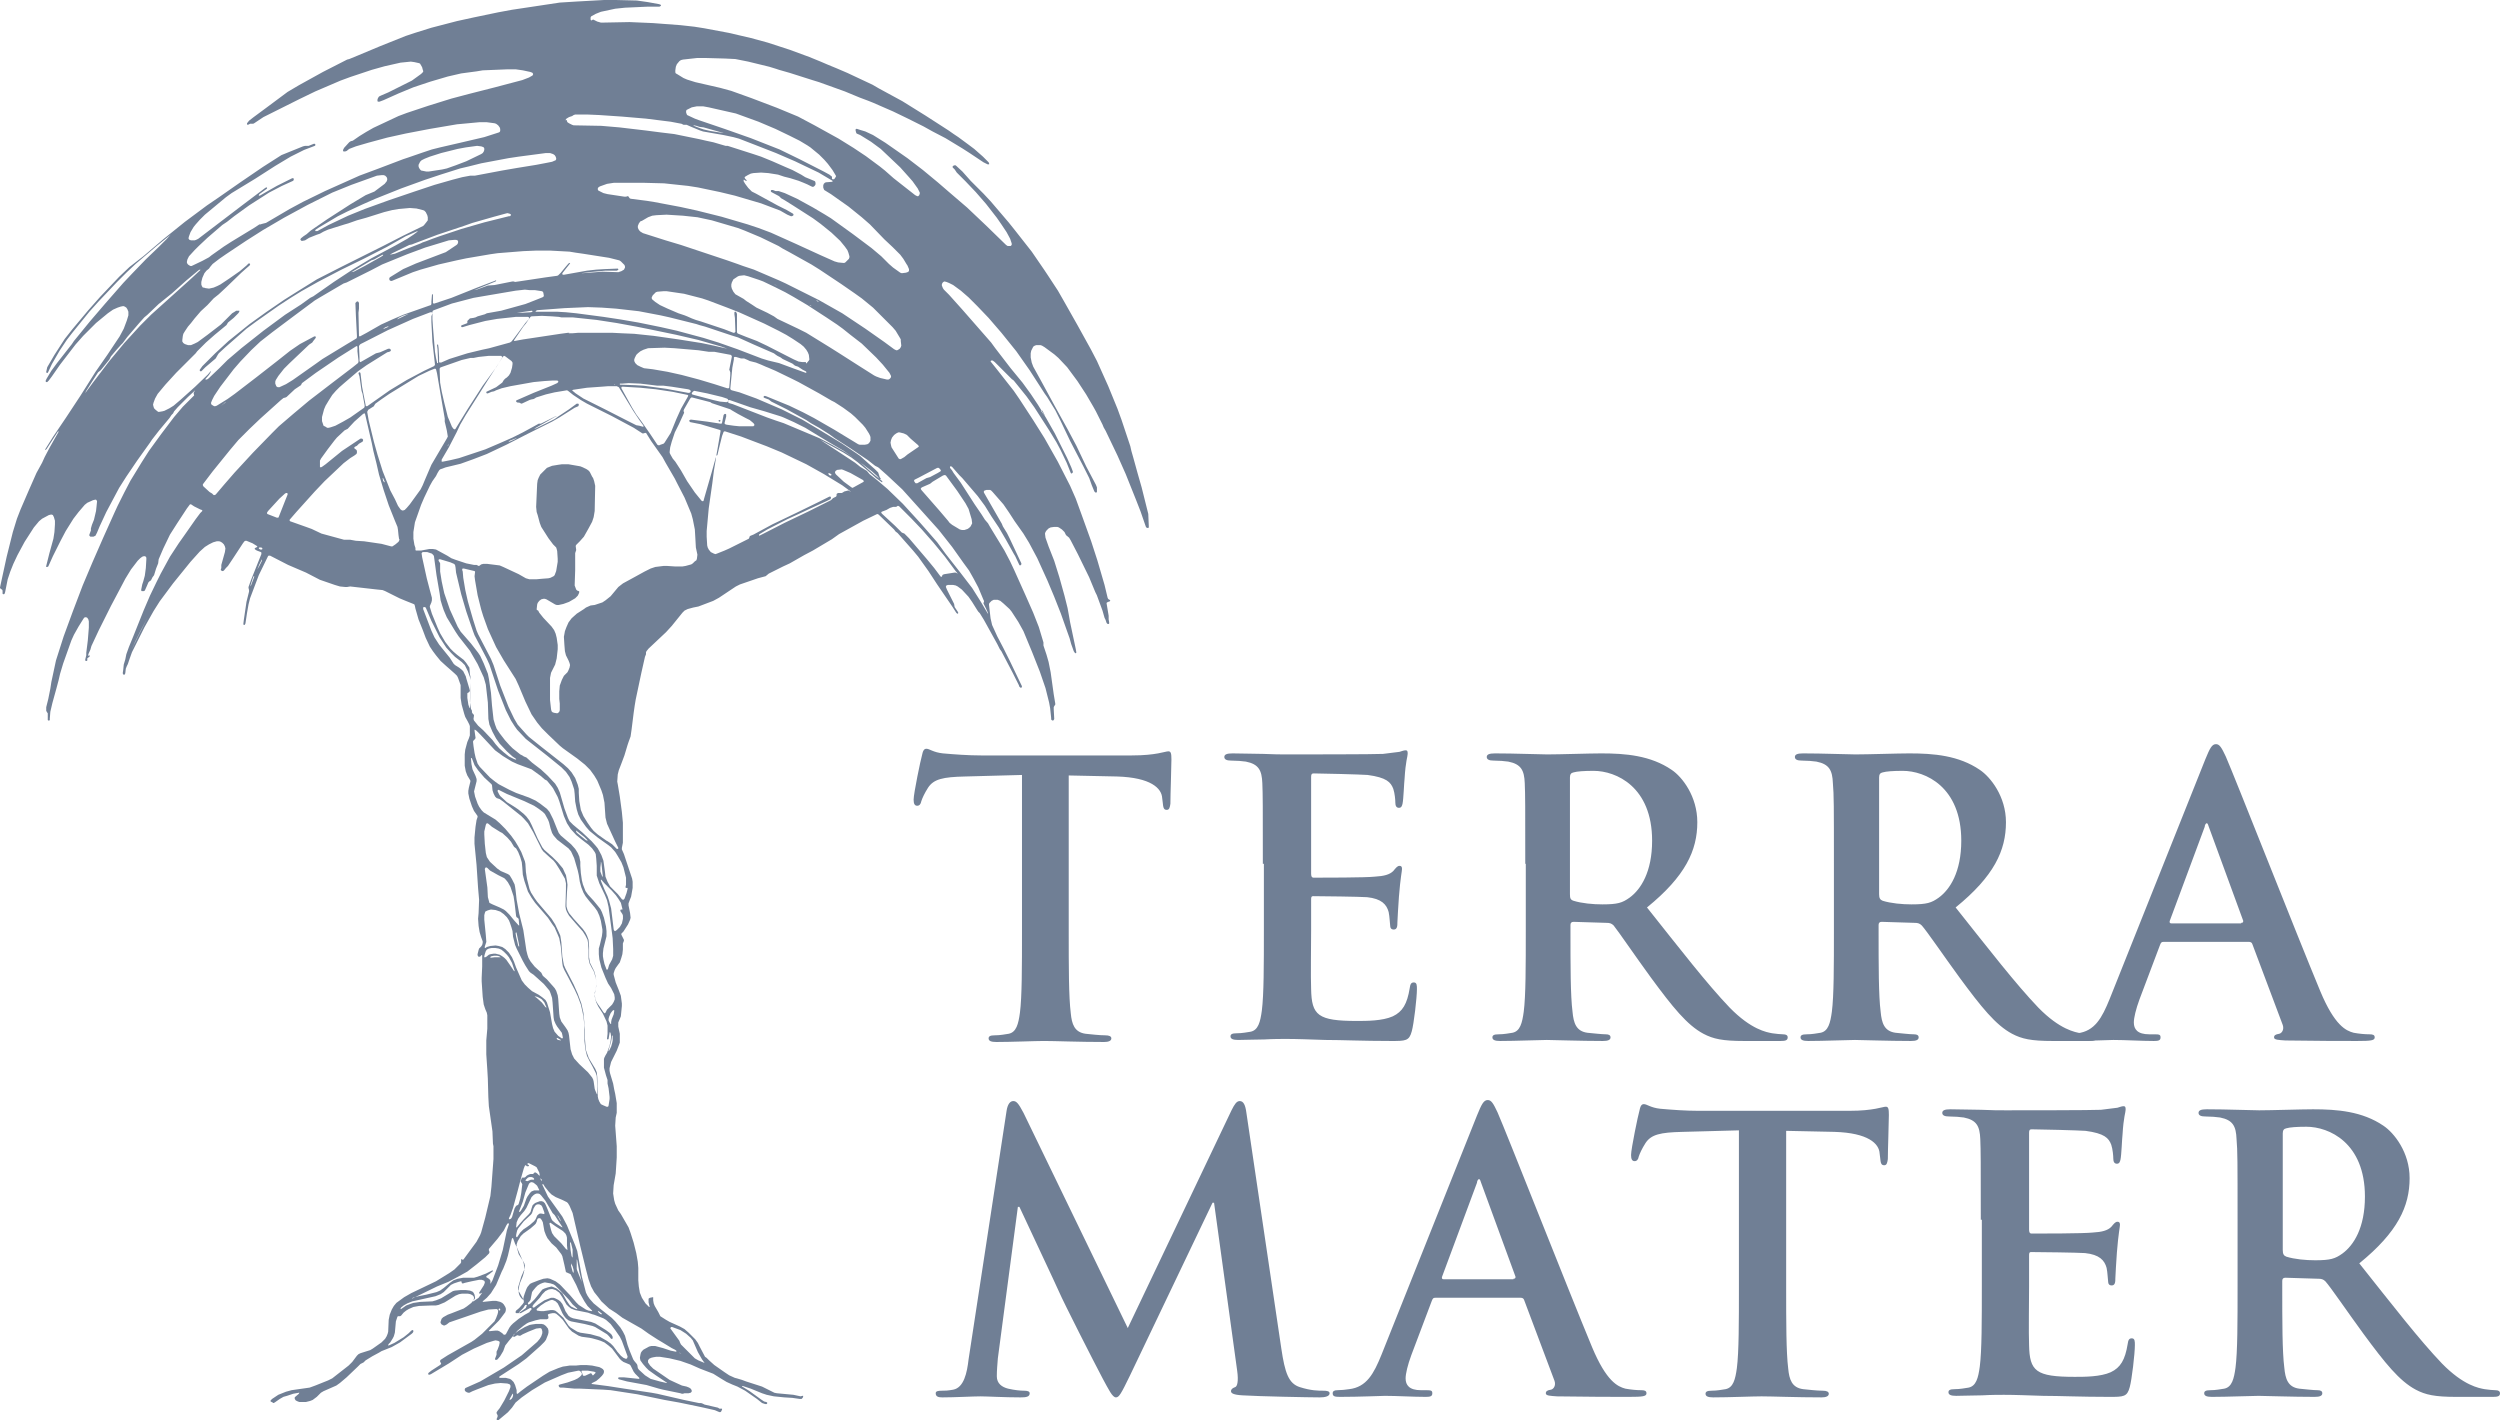
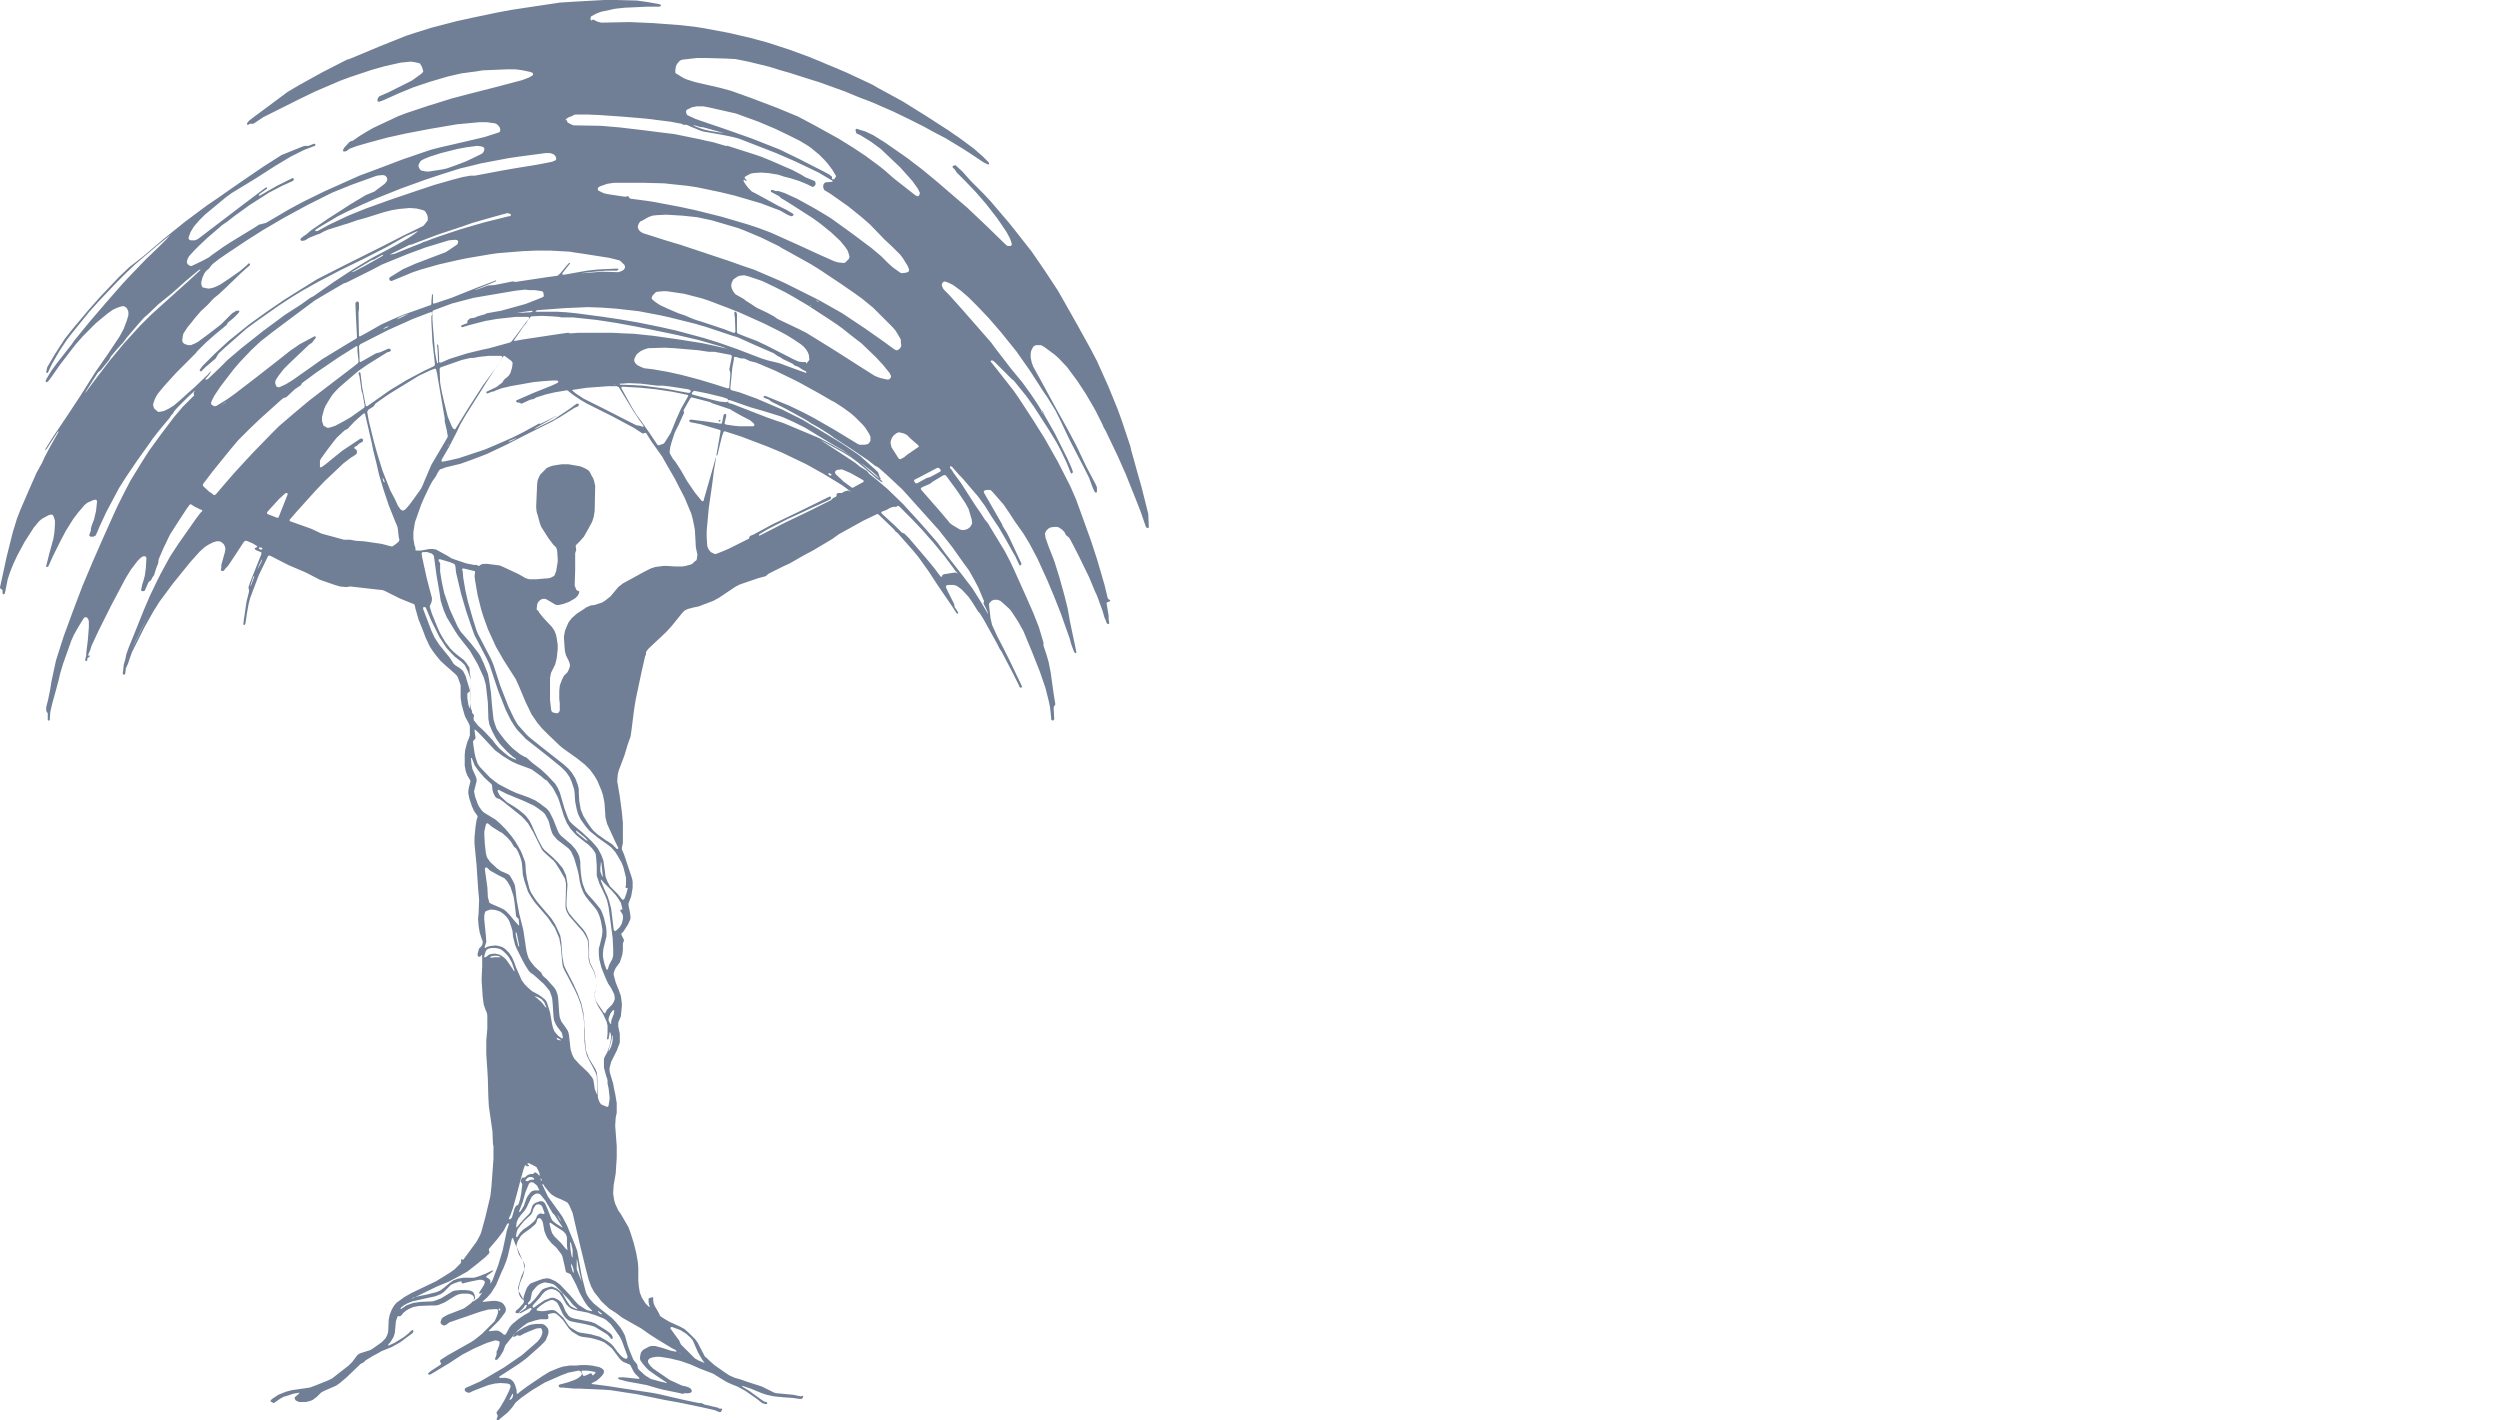
<svg xmlns="http://www.w3.org/2000/svg" width="486.8" height="276.5">
  <g fill="#707F95" fill-rule="evenodd">
-     <path d="m199 150.9-11.1.3c-4.3.1-6.1.5-7.2 2.2-.7 1.1-1.1 2-1.3 2.6-.1.6-.4.9-.8.9-.5 0-.7-.4-.7-1.2 0-1.2 1.4-7.9 1.6-8.5.2-1 .4-1.4.9-1.4.6 0 1.3.7 3.2.9 2.2.2 5 .4 7.4.4h29.4c2.4 0 4-.2 5.1-.4 1.1-.2 1.7-.4 2-.4.5 0 .6.4.6 1.6 0 1.6-.2 6.7-.2 8.6-.1.7-.2 1.2-.7 1.2-.6 0-.7-.4-.8-1.5l-.1-.8c-.1-1.9-2.2-4-8.8-4.2l-9.4-.2v30.4c0 6.8 0 12.7.4 15.9.2 2.1.7 3.7 2.9 4 1 .1 2.7.3 3.8.3.8 0 1.2.2 1.2.6 0 .5-.6.7-1.4.7-4.9 0-9.6-.2-11.7-.2-1.7 0-6.4.2-9.3.2-1 0-1.5-.2-1.5-.7 0-.4.3-.6 1.2-.6 1.1 0 2-.2 2.7-.3 1.5-.3 1.9-1.9 2.2-4.1.4-3.1.4-9 .4-15.8v-30.5ZM245.9 168.2c0-11.3 0-13.4-.1-15.7-.1-2.5-.7-3.7-3.2-4.2-.6-.1-1.9-.2-2.9-.2-.8 0-1.3-.2-1.3-.7 0-.5.5-.7 1.6-.7 2 0 4.2.1 6 .1 1.9.1 3.6.1 4.7.1 2.4 0 17.1 0 18.6-.1 1.4-.2 2.6-.3 3.2-.4.4-.1.8-.3 1.2-.3.4 0 .4.3.4.7 0 .5-.4 1.4-.6 4.8-.1.7-.2 4-.4 4.9-.1.4-.2.8-.7.8-.5 0-.7-.4-.7-1 0-.5-.1-1.8-.4-2.7-.5-1.3-1.3-2.2-5-2.7-1.3-.1-9.1-.3-10.5-.3-.4 0-.5.2-.5.7v18.8c0 .5.1.8.5.8 1.6 0 10.2 0 11.9-.2 1.8-.1 2.9-.4 3.6-1.1.5-.6.8-1 1.2-1 .3 0 .5.1.5.6 0 .4-.3 1.6-.6 5.4-.1 1.5-.3 4.5-.3 5 0 .6 0 1.4-.7 1.4-.5 0-.7-.3-.7-.7-.1-.7-.1-1.7-.3-2.7-.4-1.5-1.4-2.6-4.2-2.9-1.4-.1-8.8-.2-10.5-.2-.4 0-.4.3-.4.7v5.9c0 2.5-.1 9.4 0 11.5.1 5.1 1.3 6.2 8.9 6.2 1.9 0 5 0 7-.9 1.9-.9 2.8-2.4 3.3-5.5.1-.8.3-1.1.8-1.1.6 0 .6.6.6 1.3 0 1.7-.6 6.8-1 8.2-.5 1.9-1.2 1.9-4 1.9-5.6 0-9.6-.2-12.8-.2-3.2-.1-5.5-.2-7.7-.2-.8 0-2.5 0-4.2.1-1.7 0-3.6.1-5.1.1-1 0-1.5-.2-1.5-.7 0-.4.3-.6 1.2-.6 1.1 0 2-.2 2.7-.3 1.5-.3 1.9-1.9 2.2-4.1.4-3.1.4-9 .4-15.8v-12.8h-.2ZM297 168.2c0-11.3 0-13.4-.1-15.7-.1-2.5-.7-3.7-3.2-4.2-.6-.1-1.9-.2-2.9-.2-.8 0-1.3-.2-1.3-.7 0-.5.5-.7 1.6-.7 3.9 0 8.6.2 10.2.2 2.5 0 8.2-.2 10.5-.2 4.7 0 9.6.4 13.7 3.2 2.1 1.4 5 5.2 5 10.2 0 5.5-2.3 10.5-9.8 16.6 6.6 8.3 11.7 14.9 16.1 19.5 4.2 4.3 7.2 4.8 8.3 5 .8.1 1.5.2 2.1.2.6 0 .9.2.9.6 0 .6-.5.7-1.4.7h-7.1c-4.2 0-6-.4-7.9-1.4-3.2-1.7-6-5.2-10.2-10.9-3-4.1-6.4-9.1-7.3-10.2-.4-.4-.8-.5-1.3-.5l-6.5-.2c-.4 0-.6.2-.6.6v1c0 6.9 0 12.8.4 15.9.2 2.2.7 3.8 2.9 4.1 1.1.1 2.8.3 3.6.3.6 0 .9.2.9.6 0 .5-.5.7-1.5.7-4.3 0-9.8-.2-10.9-.2-1.4 0-6.1.2-9.1.2-1 0-1.5-.2-1.5-.7 0-.4.3-.6 1.2-.6 1.1 0 2-.2 2.7-.3 1.5-.3 1.9-1.9 2.2-4.1.4-3.1.4-9 .4-15.8v-13h-.1Zm8.7 5.9c0 .8.1 1.1.7 1.3 1.6.5 3.8.7 5.6.7 3 0 3.9-.3 5.3-1.3 2.2-1.6 4.4-5 4.4-11.1 0-10.5-7-13.6-11.4-13.6-1.9 0-3.2.1-3.9.3-.5.1-.7.4-.7 1v22.7ZM357.1 168.2c0-11.3 0-13.4-.2-15.7-.1-2.5-.7-3.7-3.2-4.2-.6-.1-1.9-.2-2.9-.2-.8 0-1.3-.2-1.3-.7 0-.5.5-.7 1.6-.7 3.9 0 8.6.2 10.2.2 2.5 0 8.2-.2 10.5-.2 4.7 0 9.6.4 13.7 3.2 2.1 1.4 5.1 5.2 5.1 10.2 0 5.5-2.3 10.5-9.8 16.6 6.6 8.3 11.7 14.9 16.1 19.5 4.2 4.3 7.2 4.8 8.3 5 .8.1 1.5.2 2.1.2.6 0 .9.2.9.6 0 .6-.5.7-1.4.7h-7.1c-4.2 0-6-.4-7.9-1.4-3.2-1.7-6-5.2-10.2-10.9-3-4.1-6.4-9.1-7.4-10.2-.4-.4-.8-.5-1.3-.5l-6.5-.2c-.4 0-.6.2-.6.6v1c0 6.9 0 12.8.4 15.9.2 2.2.7 3.8 2.9 4.1 1.1.1 2.7.3 3.6.3.6 0 .9.2.9.6 0 .5-.5.7-1.5.7-4.3 0-9.8-.2-10.9-.2-1.4 0-6.1.2-9.1.2-1 0-1.5-.2-1.5-.7 0-.4.3-.6 1.2-.6 1.1 0 2-.2 2.7-.3 1.5-.3 1.9-1.9 2.2-4.1.4-3.1.4-9 .4-15.8v-13Zm8.8 5.9c0 .8.2 1.1.7 1.3 1.6.5 3.8.7 5.6.7 3 0 3.9-.3 5.3-1.3 2.2-1.6 4.4-5 4.4-11.1 0-10.5-7-13.6-11.4-13.6-1.9 0-3.2.1-3.9.3-.5.1-.7.4-.7 1v22.7Z" fill-rule="nonzero" />
-     <path d="M421.3 183.4c-.4 0-.5.1-.7.6l-4 10.6c-.7 1.9-1.1 3.6-1.1 4.5 0 1.3.7 2.3 3 2.3h1.1c.9 0 1.1.1 1.1.6 0 .6-.4.7-1.3.7-2.4 0-5.6-.2-7.9-.2-.8 0-4.9.2-8.8.2-1 0-1.4-.1-1.4-.7 0-.4.3-.6.9-.6.7 0 1.7-.1 2.3-.2 3.4-.4 4.8-3 6.3-6.7l18.6-46.6c.9-2.2 1.3-3 2.1-3 .7 0 1.1.7 1.9 2.4 1.8 4.1 13.7 34.4 18.4 45.7 2.8 6.7 5 7.7 6.5 8.1 1.1.2 2.2.3 3.1.3.6 0 1 .1 1 .6 0 .6-.7.7-3.4.7s-8.1 0-14-.1c-1.3-.1-2.2-.1-2.2-.6 0-.4.3-.6 1-.7.5-.1 1-.8.7-1.7l-5.9-15.7c-.1-.4-.4-.5-.7-.5h-16.6Zm15.1-3.7c.4 0 .4-.2.4-.4l-6.7-18.3c-.1-.3-.2-.7-.4-.7s-.4.4-.4.7l-6.8 18.3c-.1.3 0 .5.3.5h13.6v-.1ZM196 216.3c.2-1.3.7-1.9 1.3-1.9.6 0 1 .4 2 2.3l20.3 41.9 20.2-42.4c.6-1.2 1-1.8 1.6-1.8.7 0 1.1.7 1.3 2.3l6.8 45.9c.7 4.7 1.4 6.8 3.6 7.5 2.2.7 3.6.7 4.6.7.7 0 1.2.1 1.2.5 0 .6-.9.8-1.9.8-1.9 0-12.1-.2-15.1-.4-1.7-.1-2.2-.4-2.2-.8s.3-.6.8-.8c.4-.1.7-1.1.4-3.2l-4.5-32.7h-.3L220 267.9c-1.7 3.5-2.1 4.2-2.7 4.2-.7 0-1.4-1.5-2.6-3.7-1.8-3.4-7.6-14.8-8.5-16.9-.7-1.6-5.1-10.9-7.7-16.5h-.3l-3.9 29.5c-.1 1.3-.2 2.3-.2 3.5 0 1.4 1 2.1 2.2 2.4 1.3.3 2.4.4 3.1.4.6 0 1.1.1 1.1.5 0 .7-.7.8-1.8.8-3.1 0-6.5-.2-7.8-.2-1.4 0-5 .2-7.4.2-.7 0-1.3-.1-1.3-.8 0-.4.4-.5 1.2-.5.6 0 1.1 0 2.2-.2 2.1-.4 2.7-3.3 3-5.9l7.4-48.4ZM279.5 252.7c-.4 0-.5.1-.7.6l-4 10.6c-.7 1.9-1.1 3.6-1.1 4.5 0 1.3.7 2.3 3 2.3h1.1c.9 0 1.1.1 1.1.6 0 .6-.4.7-1.3.7-2.4 0-5.6-.2-7.9-.2-.8 0-4.9.2-8.8.2-1 0-1.4-.1-1.4-.7 0-.4.3-.6.9-.6.7 0 1.7-.1 2.3-.2 3.4-.4 4.8-3 6.3-6.7l18.6-46.6c.9-2.2 1.3-3 2.1-3 .7 0 1.1.7 1.9 2.4 1.8 4.1 13.7 34.4 18.4 45.7 2.8 6.7 5 7.7 6.5 8.1 1.1.2 2.2.3 3.1.3.6 0 1 .1 1 .6 0 .6-.7.7-3.4.7s-8.1 0-14-.1c-1.3-.1-2.2-.1-2.2-.6 0-.4.3-.6 1-.7.5-.1 1-.8.7-1.7l-5.9-15.7c-.1-.4-.4-.5-.7-.5h-16.6Zm15.2-3.7c.4 0 .4-.2.4-.4l-6.7-18.3c-.1-.3-.2-.7-.4-.7s-.4.4-.4.7l-6.8 18.3c-.1.3 0 .5.3.5h13.6v-.1ZM338.7 220.1l-11.1.3c-4.3.1-6.1.5-7.2 2.2-.7 1.1-1.1 2-1.3 2.6-.1.6-.4.9-.8.9-.5 0-.7-.4-.7-1.2 0-1.2 1.4-7.9 1.6-8.5.2-1 .4-1.4.9-1.4.6 0 1.3.7 3.2.9 2.2.2 5 .4 7.4.4h29.4c2.4 0 4-.2 5.1-.4 1.1-.2 1.7-.4 2-.4.5 0 .6.4.6 1.6 0 1.6-.2 6.7-.2 8.6-.1.7-.2 1.2-.7 1.2-.6 0-.7-.4-.8-1.5l-.1-.8c-.1-1.9-2.2-4-8.8-4.2l-9.4-.2v30.4c0 6.8 0 12.7.4 15.9.2 2.1.7 3.7 2.9 4 1 .1 2.7.3 3.8.3.8 0 1.2.2 1.2.6 0 .5-.6.7-1.4.7-4.9 0-9.6-.2-11.7-.2-1.7 0-6.4.2-9.4.2-1 0-1.5-.2-1.5-.7 0-.4.3-.6 1.2-.6 1.1 0 2-.2 2.7-.3 1.5-.3 1.9-1.9 2.2-4.1.4-3.1.4-9 .4-15.8v-30.5h.1ZM385.7 237.5c0-11.3 0-13.4-.1-15.7-.1-2.5-.7-3.7-3.2-4.2-.6-.1-1.9-.2-2.9-.2-.8 0-1.3-.2-1.3-.7 0-.5.5-.7 1.6-.7 2 0 4.2.1 6 .1 1.9.1 3.6.1 4.7.1 2.4 0 17.1 0 18.6-.1 1.4-.2 2.6-.3 3.2-.4.4-.1.8-.3 1.2-.3.4 0 .4.3.4.7 0 .5-.4 1.4-.6 4.8-.1.7-.2 4-.4 4.9-.1.4-.2.8-.7.8-.5 0-.7-.4-.7-1 0-.5-.1-1.8-.4-2.7-.5-1.3-1.3-2.2-5-2.7-1.3-.1-9.1-.3-10.5-.3-.4 0-.5.2-.5.7v18.8c0 .5.1.8.5.8 1.6 0 10.2 0 11.9-.2 1.8-.1 2.9-.4 3.6-1.1.5-.6.8-1 1.2-1 .3 0 .5.1.5.6 0 .4-.3 1.6-.6 5.4-.1 1.5-.3 4.5-.3 5 0 .6 0 1.4-.7 1.4-.5 0-.7-.3-.7-.7-.1-.7-.1-1.7-.3-2.7-.4-1.5-1.4-2.6-4.2-2.9-1.4-.1-8.8-.2-10.5-.2-.4 0-.4.3-.4.7v5.9c0 2.5-.1 9.4 0 11.5.1 5.1 1.3 6.2 8.9 6.2 1.9 0 5 0 7-.9 1.9-.9 2.8-2.4 3.3-5.5.1-.8.3-1.1.8-1.1.6 0 .6.6.6 1.3 0 1.7-.6 6.8-1 8.2-.5 1.9-1.2 1.9-4 1.9-5.6 0-9.6-.2-12.8-.2-3.2-.1-5.5-.2-7.7-.2-.8 0-2.5 0-4.2.1-1.7 0-3.6.1-5.1.1-1 0-1.5-.2-1.5-.7 0-.4.3-.6 1.2-.6 1.1 0 2-.2 2.7-.3 1.5-.3 1.9-1.9 2.2-4.1.4-3.1.4-9 .4-15.8v-12.8h-.2ZM435.7 237.5c0-11.3 0-13.4-.2-15.7-.1-2.5-.7-3.7-3.2-4.2-.6-.1-1.9-.2-2.9-.2-.8 0-1.3-.2-1.3-.7 0-.5.5-.7 1.6-.7 3.9 0 8.6.2 10.2.2 2.5 0 8.2-.2 10.5-.2 4.7 0 9.6.4 13.7 3.2 2.1 1.4 5.1 5.2 5.1 10.2 0 5.5-2.3 10.5-9.8 16.6 6.6 8.3 11.7 14.9 16.1 19.5 4.2 4.3 7.2 4.8 8.3 5 .8.1 1.5.2 2.1.2.6 0 .9.2.9.6 0 .6-.5.7-1.4.7h-7.1c-4.2 0-6-.4-7.9-1.4-3.2-1.7-6-5.2-10.2-10.9-3-4.1-6.4-9.1-7.4-10.2-.4-.4-.8-.5-1.3-.5l-6.5-.2c-.4 0-.6.2-.6.6v1c0 6.9 0 12.8.4 15.9.2 2.2.7 3.8 2.9 4.1 1.1.1 2.7.3 3.6.3.6 0 .9.2.9.6 0 .5-.5.7-1.5.7-4.3 0-9.8-.2-10.9-.2-1.4 0-6.1.2-9.1.2-1 0-1.5-.2-1.5-.7 0-.4.3-.6 1.2-.6 1.1 0 2-.2 2.7-.3 1.5-.3 1.9-1.9 2.2-4.1.4-3.1.4-9 .4-15.8v-13Zm8.8 5.9c0 .8.2 1.1.7 1.3 1.6.5 3.8.7 5.6.7 3 0 3.9-.3 5.3-1.3 2.2-1.6 4.4-5 4.4-11.1 0-10.5-7-13.6-11.4-13.6-1.9 0-3.2.1-3.9.3-.5.1-.7.4-.7 1v22.7Z" fill-rule="nonzero" />
    <path d="m223.6 100.1-1.3-5.2-.8-2.8-.8-2.9-.4-1.4-.2-.9-1.7-5.1-.8-2.2-1.8-4.4-2.2-4.9-1.2-2.3-2.6-4.7-2.6-4.6-1.2-2.1-1.9-2.9-.8-1.2-2.4-3.5-3.3-4.2-1.2-1.5-3.5-4.1-1.4-1.5-2.5-2.5-.8-.9-.8-.9-1.3-1.2h-.3l-.2.1-.1.1v.2l.4.4.4.6.4.4 1.3 1.3 2 2.1 2 2.3 2.1 2.7.9 1.3 1 1.5.7 1.3.3.9v.3l-.1.1-.1.1h-.6l-.3-.2-3.8-3.7-3.8-3.6-3.5-3-2.2-1.9-2.9-2.4-3-2.3-4.3-3-2.4-1.5-1.5-.7-1-.3-.6-.2h-.2l-.1.1v.2l.1.4.1.2.7.3 2.1 1.3 1.9 1.4 3.8 3.6 1.7 1.9.7.8.5.7.5.7.3.6.1.2v.2l-.1.3-.1.1-.1.1h-.2l-.4-.2-4.2-3.3-1.7-1.5-1-.8-2.7-2-2.4-1.6-2.9-1.8-4.7-2.6-3.2-1.7-4.1-1.7-5-1.9-3.9-1.4-2.2-.6-4.8-1.1-1.6-.5-.7-.3-1.3-.8-.2-.1-.1-.2v-.4l.1-.7.2-.5.5-.6.3-.2.4-.1 2.7-.3h1.9l3.6.1 2 .1 2.5.5 4.1 1 1.3.4.6.2 2.1.6 4.4 1.4 1.3.4 5 1.8 2.9 1.2 1.6.6 1 .4 3.9 1.7 2.9 1.4 3 1.5 1.8 1 2.5 1.3 3.3 2 1.4.9 2.7 1.8.8.4h.3v-.2l-.1-.2-1.1-1.1-1.7-1.5-1.2-.9-1.9-1.4-.9-.6-1-.7-4.5-2.9-4.5-2.8-4.6-2.5-1.2-.7-4.9-2.3-2.1-.9-1.7-.7-1.4-.6-2.2-.9-3.8-1.4-4.3-1.4-3.3-.9-4.3-1-4.8-.9-1.9-.3-2.7-.3-5.3-.4-4.6-.2-5.1.1h-.5l-.7-.2-.8-.4-.4.2-.1-.2v-.4l.1-.2.9-.5 1-.4 2.8-.6 1.9-.2 4.4-.2h2.3l.2-.1.1-.1V1l-.1-.1-.3-.1-2.2-.4-2.1-.3-4-.1h-2.4l-5.4.3-3.2.2-5.3.8-4 .6-2.7.5-4.8 1-3.2.7-5 1.3-3.2 1L79 7l-5 2-4.3 1.8-1.7.7-.4.1-4.7 2.4-4.7 2.6-2.2 1.3-4.3 3.2-2.3 1.7-.9.7-.4.5v.2l.1.1h.1l.4-.2h.6l.2-.1 1.8-1.2 2.2-1.1 4.8-2.4 3.1-1.5 4.9-2.1 1.9-.7 4.2-1.4 2.5-.7 3.1-.7 2-.2.7.1.9.2.2.1.4.7.1.4.1.3v.2l-.4.4-1.8 1.3-1.6.8-3 1.5-1.4.6-.4.2-.2.3-.1.3v.3l.1.1h.3l.8-.3 2.9-1.3 2.9-1.2 3.3-1.1 3.4-1 2.6-.6 3-.4 1.2-.2 4.9-.2h1.5l1.4.2 1.4.3.3.1.2.1.1.2v.1l-.1.2-.7.4-1.3.5-5.3 1.4-5.1 1.3-3.4.9-4.5 1.4-4.2 1.4-1.6.6-4.9 2.3-1.4.8-1.3.8-1.3.9-.4.1-.3.2-1 1.1-.2.4v.2l.1.1h.3l.3-.1.5-.4 1.3-.5 2.4-.7 3.7-1L79 26l4.7-.9 5.3-.9 1.1-.1 3.2-.3h1.5l1.5.2.3.1.4.3.3.4.1.3v.4l-.1.2-.2.1-2.8.9-4.7 1.1-3.9.9-1.6.4-1.8.6-2.9 1-.9.3-5 1.9-3.5 1.3-2.9 1.3-3.8 1.7-4.3 2.1-2.6 1.4-4.6 2.7-.8.2-.3.1h-.2l-.9.6-4.6 2.8-1.4.9-2.4 1.7-.5.4-1.3.7-2.1 1h-.2l-.2-.1-.3-.2-.2-.3v-.3l.1-.4.3-.6 1.1-1.2.8-.8 1.7-1.6 2.9-2.5.9-.6 1.4-1.1 2.9-2.1 3.9-2.5 2.5-1.3 2.2-1 .1-.2v-.2l-.1-.1h-.2l-3 1.5-2.1 1.2-1.2.7h-.2V38l.1-.2 1.4-1 .1-.1v-.2h-.2l-.3.2-4.5 3.4-4.2 3.2-4.2 3.2-.4.2-.3.1h-.7l-.3-.1-.1-.1-.1-.2.1-.4.3-.8.6-1 .4-.5.8-.9 1-1 4.1-3.4 1.1-.8 4.6-2.8 3.9-2.5 3-1.8 2.6-1.3 2.1-.8.1-.1v-.2l-.1-.1h-.2l-1 .4h-.7l-.4.1-4.2 1.7-3.6 2.3-4.4 3-4.3 3-2.2 1.5-4.3 3.2-4.1 3.3-4 3.4-2.7 2.1-2 1.9-3.7 3.9-2.3 2.6-3.1 3.7-1.5 1.9-2 3.1-1.4 2.4-.2.9v.1l.1.1h.2l.1-.2.7-1.5 1.5-2.6 1.4-2.1 1-1.3 3.4-4.2 1.8-2 3.6-3.8 1.9-1.9 1.7-1.6 4.1-3.5 2.6-2.1.2-.2-.8.9-1.6 1.6-2.5 2.4-2.7 2.8-1.7 1.8-3.5 4-3 3.5-3.1 3.8-.4.6-2.9 3.7-1.1 1.5-.9 1.5-.2.4v.2l.1.1h.2l.3-.3.6-.8 1.6-2.3 3-3.9 1.5-1.7 2.5-2.5L21 61l1-.7.9-.4.6-.2.5-.1.3.1.3.2.2.3.2.5v.7l-.3 1-.6 1.6-.8 1.5-2.4 3.6-2.3 3.3-2.9 4.6-2.9 4.4-2.5 3.7-1.5 2.4v.1h.1l.2-.2 2-3.1.2-.3h.1v.1l-1.7 3-1 1.9-.5 1.1-1.1 2-1.5 3.4L4 99.2l-.7 1.8-.8 2.6-1.2 4.8-1 4.6-.3 1.4v.1l.2.2.2.1.1.2v.6l.1.1h.2l.1-.1.1-.3.5-2.5.5-1.5.6-1.5.8-1.7 1.4-2.6 1.8-2.8 1-1.2.6-.5 1.3-.7.4-.1h.2l.2.1.2.4.2.7v.7l-.1 1.5-.2 1.3-.8 2.9-.6 2.4v.2h.2l.2-.1.9-2 1.5-3 1-1.9 1.5-2.4 1-1.3 1.2-1.4.5-.4 1.1-.5.4-.1h.2l.1.1.1.2-.1 1-.1.9-.4 1.7-.4 1-.2.7v.4l-.3.8v.2l.1.1.1.1h.6l.2-.1.2-.1.3-.6.5-1.2 1.3-2.8 2.5-4.7 1.4-2.2 2.1-3.1 2.5-3.5.4-.6 1.4-1.8 2-2.4.4-.6.3-.3.2-.4.7-.8 2-2L38 76l-.3.5.1.5-.3.3-1.9 1.9-1.7 2-2.5 3.3-2.4 3.3-1.4 2.2-2.2 3.6-1.2 2.3-1.3 2.6-.6 1.3-2.2 4.9-2.1 4.8-1.9 4.5-1.9 5-1.8 4.9-1.5 4.7-.9 4.2-.2 1.3-.4 2-.4 1.6v.7l.1.2.2.3v1.3l.1.1h.2l.1-.1v-.3l.1-1.3.4-1.7.8-2.9.4-1.5.3-1.3.6-2 1.6-4.5.5-1.1.9-1.6 1-1.6.2-.2h.3l.2.1.2.3.1.4v1.2l-.2 2.5-.3 2.4v.5l-.1.4-.1.4v.2l.1.1h.2l.1-.1v-.4l.1-.1.3-.2.1-.2v-.1l-.2.1h-.1v-.3l.4-.9.2-.7 1.4-3 2.4-4.8 1.8-3.4 1-1.9 1.1-1.8 1.3-1.7.5-.5.4-.3.3-.1h.2l.2.1.1.2v.3l-.1 1.7-.2 1.5-.3 1.1-.2.6-.2 1v.2l.1.1h.4l.2-.1.4-.9.3-.7.2-.2.3-.2.3-.6.3-.4.4-1.3.4-1 .1-.8.9-2.1 1.3-2.7 1.4-2.2 1.9-2.9.6-.8h.2l.6.4.8.4.4.2.3.1.1.1v.1l-.4.4-.9 1.2-2.1 3-1.2 1.7-1.7 2.6-1.8 3.3-.8 1.6-1.3 2.7-1.2 2.8-2 5-.9 2.2-.5 1.4-.2 1-.3 1-.1 1-.1.7.1.2.1.1h.1l.1-.1.1-.2.1-.9.2-.5.2-.4.3-.9.5-1.4 2.4-4.8 1.8-3.2 1.2-1.9 2.6-3.5 3.4-4.2 1.8-2 1-.9.8-.5.8-.4.7-.2h.5l.3.1.3.2.3.3.2.4.1.4-.1.7-.7 2.5v.6l-.1.3v.1l.1.1.2.1h.1l.2-.1.4-.5.4-.4 1-1.5 1.9-2.9.3-.4.2-.1h.2l1.2.5.8.5.1.1v.1l-.2.1-.2.1-.1.1v.1l.1.1.3.2.8.3.1.1v.3l-2 5-.5 1.4v.2l.1.4v.3l-.5 2-.5 3.4-.1.8v.2l.1.1h.1l.1-.1.1-.2.3-2 .3-1.7.3-1.2 1.7-4.5 1.8-3.7.1-.1h.3l3.5 1.8 3.5 1.5 2.7 1.4 2.9 1 1 .3 1 .1h.4l.6-.1 5.3.6 1 .1.5.2 2.8 1.4 1.2.5 1.5.6.2.1.1.3.1.5.6 2.1.8 2 .6 1.6.8 1.7.6.9.6.8.9 1.1 1.1 1 .8.7.9.8.4.4.2.4.5 1.4v2.5l.2 1.3.5 1.8.2.6.5.9.3.6.1.3v1.8l-.2.6-.3.7-.4 1.5-.1.9v2.2l.2 1.1.3.8.6 1v.2l-.3 1.2-.1.6v.5l.2 1 .5 1.5.4.9.7 1v.2l-.2.6-.2 1.3-.2 2.1v1.2l.4 4.1.3 4.5.2 2.3-.1 2.6-.1 1.1.1 1.4.2 1.2.3 1 .3.8v.3l-.1.4-.2.3-.4.4-.1.3-.2.8v.2l.1.2.1.1h.2l.2-.1.1-.2h.2v2.2l-.1 2.2v.7l.2 3 .2 1.5.3.9.3.7.1.5v2.6l-.2 2.3v2.7l.2 3 .1 1.7.1 3.6.1 1.8.7 4.9.1 2.4.1.5v2.5l-.4 5.4-.2 1.8-1 4.2-.8 2.9-.2.5-.7 1.3-2.5 3.4-.1.1h-.1l-.2-.1h-.1v.6l-.1.2-1.2 1.2-1 .7-2.6 1.6-4.8 2.3-1.4.8-1.5 1.1-.5.6-.4.7-.4 1-.2 1-.1 2.3-.1.4-.2.5-.3.5-.7.7-1.7 1.2-.5.3-1.9.6-.4.2-.3.3-.9 1.2-.7.7-3.2 2.5-.8.4-2.5 1-1.1.4-3.5.5-1.1.3-1 .4-.5.2-1.2.8-.3.3v.2l.4.2.1.1h.1l.2-.1 1-.7.7-.4.7-.2 1.2-.4 1.1-.2h.1l-.1.2-.7.6-.1.1v.3l.2.3.4.2.3.1h1.3l.8-.2.5-.2.8-.6.5-.5.3-.3.5-.3 2.5-1.1.7-.5 1.3-1.1 2.2-2.1.5-.5.6-.3.4-.4 1.3-.8 1.3-.7.5-.3 2-.8 1.6-.9 2.3-1.7.2-.2.1-.2v-.2l-.1-.1h-.1l-.2.1-.5.5-1 .8-1.8 1.1-1.1.5h-.1v-.1l.1-.2.3-.3.5-.8.2-.4.2-.7.2-2.2.3-.9.1-.1h.4l.2-.1.5-.6.5-.4.5-.3.9-.4 1.1-.2 2.5-.1h.8l.5-.1 1.2-.5 2.1-1.3.7-.3.6-.1h1.1l.5.1.4.2.2.2.1.2v.3l-.1.3-.4.5-.9.7-.6.4-2.3.9-.8.3-.9.5-.3.3-.1.3-.1.3v.2l.2.3.2.1.2.1h.2l.4-.2.5-.4 3.2-1.1 2.9-1 1.5-.4 1.6-.1.2.1.1.2v.3l-.1.4-.3.8-.3.6-.7.7-1.7 1.7-1.5 1.2-.6.4-4.6 2.6-1.4.9-.1.2v.1l.1.2.1.2v.1l-.2.2-1.7 1.1-.5.4-.1.1v.2l.1.1h.1l.3-.1 3.5-2.1 2.6-1.7 2.3-1.2 2.5-1.1 1.3-.4.4-.1.5.1.2.1.1.1v.2l-.1.5-.3.8-.2.4v.6l-.3.8v.1l.1.1h.2l.2-.1.5-.6.6-1 .4-1.1.7-.9 1.7-2 1.1-.9.7-.5.4-.2 1.3-.4.9-.2h1.3l.2-.1.1-.1v-.3l-.1-.3v-.1l.1-.1.3-.1.5-.1h.4l.3.1.6.5.7.7.7 1 .5.7.6.6 1.3.8.6.2 1.5.2.5.1 1.1.3.6.2.7.3.8.6.7.6 1.5 2 .3.3.4.3 1.2.5.2.2.6 1.2.3.4.8.8v.2h-.1l-2.9-.3h-1l-.1.1v.2l.2.1 1.5.4 3.8.7 2.4.7.8.2 3.4.7.3.1h.2l.3-.1h.8l.4-.1.2-.2v-.3l-.2-.3-.3-.2-.5-.2-.9-.2-1.1-.5-1.3-.6-3.2-2.2-.6-.6-.4-.6v-.4l.2-.3.4-.2.4-.1.6-.1h.7l1.9.3 2.1.5 2 .7 1.8.8 2.6 1 1.6 1 1 .6 1.1.5 1 .4 1.5.8 2.3 1.6 1 .8.6.2h.3l.1-.1v-.2l-.2-.1-.4-.1-.6-.4-2.2-1.6-1.3-.8-.2-.1v-.1h.2l1.5.5 2.2.9.9.3 1.4.3 2 .2 1.6.1 1.4.2h.4l.2-.2.1-.2v-.2h-.1l-.4.1-1.4-.3-3.2-.3-.5-.1-1.8-.9-.6-.3-3.1-1-.8-.3-1-.3-.4-.1-1.1-.5-.9-.6-2-1.4-1-.9-.3-.3-.2-.2-.3-.2-1-1.9-.4-.8-.5-.7-1.3-1.3-.8-.7-.9-.5-2-.9-.7-.4-1.1-.7-.1-.2-.3-.6-.7-1.2-.2-.5-.1-.6v-.6h-.1l-.5.1-.2.1-.1.1v.7l.2.8v.1h-.1l-.3-.3-.4-.4-.7-1.1-.4-1-.2-1.2-.1-1.2v-2.4l-.1-1.2-.3-1.7-.5-2-.6-1.9-.4-1.1-1.5-2.6-.5-.7-.6-1.3-.2-.7-.2-1.3.1-1.6.4-2.3.2-3.1v-2.2l-.3-4 .1-1.6.2-.9v-1.9l-.3-1.8-.2-.9-.2-1.1-.6-2-.1-.5v-.5l.3-1.2 1.1-2.2.5-1.3.1-.3v-1.7l-.3-1.4v-.8l.3-.7.2-.5.2-2v-.5l-.2-1.5-.4-1.1-.6-1.5-.4-1.5v-.3l.2-.6.2-.4.5-.7.3-.4.3-.9.2-.7.1-.9v-1.2l.2-.5v-.2l-.5-1v-.2l.4-.4.9-1.4.4-.9.1-.4-.1-.9-.3-1.5v-.4l.3-.8.2-.5.3-1.7v-1.2l-.1-.6-1.6-4.8-.4-.9v-.3l.2-1v-3.9l-.2-2.1-.4-3-.4-2.4-.1-.5.1-1.4.2-.8.5-1.3.6-1.6.6-2 .2-.6.4-1.1.2-1.4.4-3.2.2-1.4.2-1.2 1.1-5.2.7-3.1.2-.5v-.4l.1-.2.4-.5 3.4-3.2 1.1-1.2 2.1-2.6.4-.4.6-.3 1.1-.3 1-.2 2.9-1.1 1.1-.6.9-.6 2.4-1.6.8-.4 3.5-1.2 1.5-.4.6-.5 2.8-1.4 1.3-.6 2.8-1.6 1.7-.9 3.7-2.2 1.4-1 4.7-2.6 2.7-1.3h.1l.2.1 3 2.9.3.4.4.3 3 3.4 1 1.2 2 2.8 1.7 2.6 3 4.4.7 1.1.1.1.1.1h.1l.1-.1v-.1l-.1-.2-.6-.9-.1-.6-1.4-2.8-.2-.5v-.1l.1-.2.3-.1h1l.5.1.4.2.8.6 1.3 1.4.7 1 1 1.6.2.3.3.3.8 1.3 2.6 4.7.5 1 .3.4 2.2 4.2 1.2 2.4.1.3.1.1.1.1h.2l.1-.1v-.2l-2.3-4.8-1.3-2.6-1.2-2.3-1-2.2-.3-1.3-.3-2.6v-.2l.1-.2.4-.4.4-.2h.8l.5.2.6.5 1.2 1.1.4.5 1.3 2 1 1.8 1.7 4.1 1.5 3.8 1.1 3.2.7 2.8.2 1.1.2 1.9v.3l.1.1.1.1h.2l.1-.1.1-.2-.1-1.9v-.4l.1-.2.2-.3v-.2l-.3-1.8-.6-4.3-.4-2-.4-1.4-.6-1.8v-.6l-.3-1-.6-2-1.1-2.8-1.5-3.4-2.2-4.9-.8-1.7-1.1-2.1-2.8-4.6-.4-.7-.6-.7-.7-1.1-1.3-1.9-2.7-4.2-1.4-1.9-.3-.5-.4-.5v-.2l.1-.1h.1l.2.1 1.4 1.6.6.6 3 3.5 1.4 1.9 1.3 2.1 1.4 2.1 1.4 2.4 1 1.8.5.9.3.5.8 1.7.1.1h.1l.1-.1.1-.1v-.2l-2.3-4.9-.5-1-.8-1.3-.2-.5-2.7-4.7-.8-1.4v-.3l.2-.1.3-.1h.7l.2.1.3.3 2.1 2.4 1.1 1.6 1.1 1.7 1.7 2.4 1.1 1.8 1.6 3 2 4.4 1.3 3.1 1.3 3.3 1.2 3.4.5 1.4.3 1.1.5 1.4.2.3.1.1h.1l.1-.1v-.1l-.1-.6-1.1-5.2-.3-1.7-.2-1.1-.6-2.4-1-3.6-1-3.2-1.1-2.8-.6-1.7-.1-.8.1-.3.2-.3.4-.4.4-.2.7-.1h.6l.3.1.6.4.5.5.3.6.6.5.3.5 1.4 2.7 2.2 4.5 1.2 2.9.3.6 1.1 3 .4 1.4.2.4.2.6.2.2h.2l.1-.1v-.2l-.1-.6v-.7l-.4-2.4v-.1l.1-.1.2-.1.3-.1.1-.1v-.1l-.1-.1-.2-.1-.1-.1-.1-.2-.6-2.5-1.4-4.8-1.2-3.7-1.8-5-1.2-3.3-1.1-2.5-2.4-4.7-2.6-4.6-2.2-3.5L200 80l-1.5-2.3-1.1-1.6-3.3-4.2-1.2-1.5v-.1l.1-.1h.3l.4.3 3 3 .3.3.4.3 2.5 3.1 1.5 2.1 2.9 4.5 1.4 2.3.8 1.5 1.2 2.5.8 2 .1.1h.1l.1-.1.1-.1v-.2l-.3-.8-.8-1.8-2.4-4.8-1.7-3-1.6-2.6-1.4-2.1-1.6-2.2-2.3-2.8-3-3.9-.8-1.1-3.5-4-2.1-2.4-2.6-2.9-1-1-.2-.3-.2-.5v-.2l.1-.3.2-.2.2-.1.4.1.5.2.8.4 1.5 1.1 1.5 1.3 1.7 1.7 2.2 2.3 2.5 2.9 2.9 3.6 2.6 3.7 2.9 4.5.5.7 1.6 2.6.9 1.8 2 4.2 1.3 2.5 1.3 2.5 1.1 2.2.5 1.4.5 1.2.1.1.1.1h.2l.1-.1v-.9l-.2-.5-1.9-3.6-1.9-4-1.7-3.2-2.6-4.7-2.5-4.6-1.6-2.9-.3-.8-.2-1v-.8l.1-.5.2-.4.2-.4.3-.2.3-.1h.8l.3.1.5.3 1.9 1.4.8.7 1.7 1.8 2 2.7 1.7 2.6 1.4 2.4.5.9 1.3 2.6.2.5.4.7 2.3 4.8 1.6 3.6 2 5 .9 2.3 1 2.9.1.2.2.1h.2l.1-.1v-.2l-.1-2.4ZM28.5 120.7l-2.4 4.8-.4.9.2-.5.4-.9.5-1 .7-1.4 1.2-2.3-.2.4Zm20.9-8.1-.6 1.6v-.3l.5-1.5.1-.2h.1v.1l-.1.3Zm153.4-32.7.2.1.4.8v.1l-.1-.1-.6-.8.1-.1Zm-20.3 11.2h.3l.1.1.2.2.1.2v.1l-.1.1-.5.3-1.5.8-.7.2-1.8 1h-.3l-.1-.1-.2-.3v-.2l.1-.1.8-.4 3.6-1.9Zm-3.7-4.4.1.2v.1l-.3.2-1.9 1.3-.6.5-.7.4h-.2l-.2-.1-1.4-2.2-.1-.4-.1-.5.1-.5.2-.5.4-.5.4-.3.4-.2h.3l.8.2.6.3.7.7 1.5 1.3Zm-36.7-14.5.1.3v.6l-.2 2.4-.1.1h-.3l-2.5-.8-3-.9-3.4-.9-2.7-.6-2.9-.5-1.7-.2-.7-.3-.6-.3-.4-.4-.2-.4V70l.1-.3.3-.6.3-.3.5-.4.6-.3.9-.3 3.2-.1 1.9.1 4.7.4 2 .3h1.1l3.2.6.1.1.1.1v.2L142 72l.1.2Zm-.3 5.7v.2l-.1.1-.1.1h-.3l-1.1-.1-1.3-.3-3.8-1-.3-.1-.1-.1v-.1l.1-.2.2-.2.2-.1 2.5.5 2.9.7.9.3.2.1.1.2Zm-30.9-13.1h-.3l-1.5.2-5.3.8-2 .3-1.6.3h-.1v-.1l.1-.2 1.7-2.5.5-.6.6-.9.3-.4.2-.1 2-.1 2 .1 1.3.1.5.1h2.2l4.7.5 3.9.6 3.8.7 2.5.5 5.3 1.1 4.3 1 4.5 1.3 1.1.4-2.6-.6-2.4-.5-4.4-.7-4.9-.7-3.8-.4-2.3-.1-2-.1h-6.6l-1.2.1h-.7l.2-.1ZM87.2 81.2l-.7-2.8-.5-2.2-.3-1.7-.1-2.7.1-.2.2-.1 4-1.4 1.7-.4h.6l1-.2 1.9-.2h2.5l.1.1.1.1v.1l-1.1 1.8-2.7 3.7-2.9 4.5-2.4 3.9-.1.1h-.1l-.2-.1-.3-.4-.5-1.2-.3-.7Zm.2 5.2-.1.3-.2.2.3-.5Zm7.9-18.6-1.4.3-2.9.7-3.5 1.1-1.6.7h-.3l-.1-.1v-.9l-.1-1.8-.1-.7h-.2v.1l.1.8.1 2.5v.2h-.2v-.1l-.2-.9-.2-1.2-.4-4.9-.1-1.5v-1.4l.1-.2.2-.1 3.5-1.3 4.2-1.1 2.9-.5 5.3-.9 1.8-.2 1 .1h1l1.3.2.2.1.1.2.1.6-.1.2-.2.1-1.5.6-1.8.7-4.7 1.3-2.8.5-.4.2-1.4.4-.4.2-.4.1-.7.1-.2.2-.3.3v.4l-.2.1-.8.3-.2.1v.2l.1.1h.2l1.3-.4 3.1-.8 2.3-.4 3.7-.4h2.3l.2.1v.3l-.7.8-1.7 2.3-.6.8-.4.5-.3.2-4 1.1ZM70 73.3l.4 2.8.2.6.1.6.3 1.6v.3l-.1.2-2.7 1.9-1.4.8-1.5.8-.9.3-.4.1h-.3l-.3-.2-.4-.2-.1-.3-.2-.6v-.8l.4-1.5.3-.7.6-1 .7-1.1.7-.8.7-.7.8-.7 2.8-2.4 1.7-1.2 4-2.5.4-.1.2-.1.1-.1v-.2L76 68l-.1-.1h-.3l-1.6.7-.4.1-.4.1-2.8 1.6-.2.1h-.1l-.1-.2v-.7l-.1-2.2.1-.2.2-.2.6-.3 4.7-2.4 4.9-2.2 3.4-1.3h.3l.1.1v.1l-.2.6v1.1l.2 3.9.4 3.5.1.9-.1.2-.1.1-1.9.9-3.4 1.8-3.3 2-4.4 3.1h-.2l-.1-.1v-.1l-.7-3.6-.3-2.6-.1-.2h-.2l-.1.2.2.6Zm4.6-9.3.5-.3.6-.2-.2.2-.7.3h-.2Zm2.7-1.8.3-.3.8-.4 1.2-.4-.2.1-2.1 1Zm26.4-1.5-.3.1-1.8.1h-1l.8-.1 2.2-.3.1.2Zm16.1 14.2h-.2v-.1l.2.1Zm-8.4 1.1.2-.1 2.7-.4 2.8-.2 1.3-.1h1.7l.2.1.2.1 2.8 4.6 1.2 1.8.8 1.1v.2h-.1l-.7-.2-.6-.1-1.4-.7-4.7-2.4-4.2-2.1-1.5-1-.6-.5-.1-.1Zm13.6 6.2-1.1-1.5-.8-1.3-2.1-3.8v-.2l.1-.1h.2l3.4.2 3 .3 3.3.5 2.9.6.1.1v.1l-.1.2-1.3 2.3-.9 2-1.1 2.7-1.2 1.9-.2.2-.6.2-.2.1h-.2l-.2-.1-1.4-2.1-1.6-2.3Zm6.3-6.2-1.6-.3-4.4-.6-1.7-.1-2.8-.1h-.1v-.2h.4l1.3-.1 2.3.1 1.7.2 1.6.2h1.2l1.6.2 3.2.5.3.1.1.1.1.1v.1l-.1.2-.2.1h-.2l-2.7-.5Zm8.6-9.3-2.9-.9-5.2-1.4-3.1-.7-4.4-.9-3.5-.6-3.3-.5-5.3-.7-2-.2-1.7-.1h-4.2v-.1l.1-.1.2-.1 5.3-.4 4.6-.2 2.7.1 2.8.2 4.4.5 4.2.8 1.8.4 5.2 1.3.6.2 1.1.3 5.1 1.7 1.3.4 3.1 1.4 3.9 1.7.4.3.3.2.6.3.4.3 1.9.9.5.4.6.2.9.6.6.3.1.1v.2h-.1l-2.5-.9-2.7-1-2.1-.5-1.3-.4-4.7-1.8-3.7-1.3Zm35.6.6-.1.3-.2.3-.3.2-.2.1h-.2l-.4-.2-1.9-1.4-3.7-2.6-4.5-3-4.6-2.6-1.6-.8-4.8-2.4-1.3-.6-4.9-2.1-2.1-.7-1.1-.4-2-.7-5.1-1.7-3.9-1.3-3-.9-4.4-1.4-.5-.3-.2-.2-.2-.3-.1-.3V44l.2-.5.3-.4.3-.1 1.2-.7.8-.3.8-.1 2-.1 3.2.2 2.8.3 2.8.6 5.1 1.5 1.3.5 3.1 1.3 3.5 1.7.8.5 1.3.7 4.3 2.4 1.6 1 4.2 2.8 2.6 1.8 1.4 1 2.2 1.8.9.9 2.9 2.9.6.7.6 1 .3.5.1.2v.3l.1.9Zm-16-8.5-.3-.1-.3-.2h.2l.4.3Zm-1.5.8h-.1l-.3-.2.3.1.1.1Zm-6.6-3.9-.4-.2-.3-.2.7.4Zm5.5 14.8h-.7l-.7-.1-.9-.4-.6-.3-4.7-2.4-1.9-.9-2.1-.8-1.5-.6-.2-.1-.1-.2v-3.6l-.1-.2-.1-.2h-.2l-.1.1v.4l.1.7.1 2.7-.1.1-.1.1h-.2l-1.8-.7-4.5-1.5-1-.3-.8-.3-.9-.4-.5-.2-1.2-.4-2.1-.9-1.5-.7-.9-.6-.6-.5-.1-.2v-.2l.2-.4.3-.3.3-.3.3-.1 1.2-.1h.6l3.4.5 3.5.9 1.2.4 3.7 1.4 2.3.9 4.9 2.2 2.8 1.4 1.5.8 1.3.8 1.5 1 .6.5.5.6.3.5.2.5.1.9-.1.2-.5.6-.1-.3Zm.1-5.7-1.6-.8-4-1.9-.7-.5-1.3-.7-2.1-1-.9-.6-1.1-.7-.5-.4-1.6-.9-.4-.5-.3-.6-.1-.4v-.4l.1-.4.3-.6.6-.4.3-.2.3-.1.9-.1.8.2 2.1.7.8.3 2.3 1.1 2 1 1.6.9 2.7 1.6 3.7 2.4 2.1 1.4 1.1.8 1.5 1.2 2.2 1.7 2.8 2.7 1.3 1.4 1.3 1.6.3.6v.2l-.1.2-.2.2-.2.1h-.3l-1.3-.3-.8-.3-.4-.2-3-1.9-3.6-2.3-1.9-1.2-4.7-2.9Zm-23.4-43.2.1-.2.2-.1.8-.4 1-.2h1.2l1.1.2 5.3 1.2 4.4 1.6 3.3 1.4 2.7 1.3 2 1 1.5.9.6.4 1.7 1.4 1 1 .7.8.9 1.2.6 1 .1.2-.1.2-.2.3-.1.1h-.3l-.1-.1v-.4l-.5-.4-1.1-.6-4.7-2.4-3.9-1.9L149 28l-2.8-1.1-5.1-1.8-5-1.7-.8-.3-1.5-.7-.1-.2-.1-.3v-.3Zm7.5 4.3h-.3l-2.5-.4-1.3-.3-.6-.2-1.3-.5-.1-.1h.1l.5.1.6.2.8.1 3.9 1.1h.2Zm-31-2.5.2-.3.5-.3.6-.2.3-.2.3-.1h2.4l2.3.1 4.4.3 4.7.4 4.8.6 2.1.4.4.2h.6l.9.4 1.7.7.6.2 4 .7 1.9.4 1.1.3 3.1 1.2 4.1 1.6 3.7 1.6 4.6 2.2 2.7 1.6v.2h-.1l-1.2.1-.2.1-.2.2-.1.3v.4l.1.3.1.2 1.3.8 3.4 2.4 2.6 2.1 1.6 1.4 2.8 2.9 1.6 1.5 1.5 1.5.6.8.6 1 .2.3.3.7v.3l-.1.2-.2.1-.3.1-.8.1-.3-.1-1.4-1-.8-.7-1.5-1.5-1.9-1.6-3.6-2.7-4.3-3.1-1.3-.8-2.2-1.3-3.1-1.7-2.4-1.1-1.2-.4h-.6l-.5-.2h-.3l-.1.1v.2l.1.1 1.5.8.4.4.7.4 1.6 1 3.9 2.5 1.5 1.1 2.1 1.7 1.7 1.6.9 1.1.5.7.2.5.2.7v.2l-.1.3-.7.7-.2.1h-.2l-1-.1-.7-.2-2.7-1.2-4.8-2.2-4.9-2.2-2.4-.9-2.1-.7-5.1-1.5-4.8-1.2-3.2-.7-5.3-1-1.3-.2-3.1-.4-.2-.1-.2-.3-.1-.1h-.1l-.3.1h-.3l-3.3-.5-.8-.2-.6-.3-.4-.2-.1-.2v-.2l.1-.2.3-.2 1.4-.5 1.3-.2h6l3.8.1 4.7.5 1.9.3 4.3.9 2.9.7 5.1 1.5 3.7 1.4 1.4.8.7.3h.2l.2-.1.1-.1v-.2l-.1-.1-1.2-.7-1.8-.9-4.2-2.3-.4-.2-.4-.2-.7-.7-.6-.8-.3-.5V35h.1l.3.2h.2v-.1l-.1-.1-.2-.2-.1-.2v-.1l.1-.1.5-.3.6-.3.5-.1 1.5-.1 1.4.1 1.9.3 1.2.4 1.2.3 1.6.5 1 .4.7.3.8.4.3.1.2-.1.2-.2.1-.2v-.3l-.1-.3-.2-.1-1.7-.7-.8-.5-1.7-.9-1.4-.6-2.5-1.1-2.2-.9-1.5-.5-5-1.6h-.4l-2.4-.7-1.4-.3-1.3-.3-4.9-1-2.5-.3-3.1-.4-5.1-.6-3.5-.3-5.4-.1-.3-.1-.6-.3-.3-.2-.1-.2v-.2h-.3Zm.8 25.6 1.2.2 1.4.2 5.1.8 2 .5.3.2.7.7.1.3v.2l-.1.2-.1.2-.5.3-.6.2-3.1-.1-3.9.3h-.2l1.4-.2 3.3-.3h2.2l.2-.1.1-.1v-.1l-.1-.1h-.1l-2.5.1-1.6.1-1.8.2-4.5.8h-.2l-.1-.1v-.2l.7-.9.8-1v-.1h-.1l-.2.1-.6.7-.9 1.1-.5.5-.2.1-2.2.3-5.3.8-.7.1-.3-.1h-.2l-3.5.7-1.3.1-2.2.8-.5.1.3-.1 3.9-1.6.1-.1v-.1h-.1l-.2.1-3.4 1.3-5 2-3.3 1.1h-.2l-.1-.1v-1.7h-.1l-.1.1v.1l-.1 1.2v.5l-.1.2-.3.1-5.1 1.8-2.1.9-2.2 1-2.8 1.6-1.3.7H70l-.1-.1v-.1l-.1-4.4.1-.8V59l-.1-.2-.1-.1h-.2l-.2.2-.1.1.1 2.5.2 3.9v.3l-.1.2-2 1.2-4.6 2.8-1.4 1L57 74l-1.3.8-1.3.6h-.3l-.2-.1-.1-.1-.2-.5v-.4l.1-.3.5-.8 1.1-1.4 1-1 3.9-3.7.6-.4.2-.3.4-.5.1-.2v-.1l-.1-.1h-.2L58.4 67l-1.9 1.3-2.4 1.9-4.1 3.2-4.3 3.3-1.4 1-2.1 1.3-.3.1h-.2l-.5-.3-.1-.2v-.2l.2-.5.4-.8 1.2-1.8 2.6-3.4 1.3-1.5 2.1-2.2 1.8-1.7 2.3-1.8 4-3 4.3-3.2 1-.6 4.6-2.7.6-.2.8-.4 4-2 2.1-1.1 4.9-2 3.5-1.3 4.6-1.4 1.1-.1h.3l.3.1.1.2v.2l-.1.3-.2.2-2.1 1.4-.8.3-5 1.9-2.5 1.1-2.6 1.6-.1.2v.2l.1.2.2.1h.2l1.2-.5 2.9-1.2 1.5-.5 3.5-1 3.5-.8 1.9-.4 4.7-.8 1.4-.2 5-.4 2.4-.1h2.9l3.7.2Zm-67 29.3v.1l-.3.2-.5.4.1-.1.7-.6ZM68.4 53l.2-.1 3.7-2.2.6-.2 1.4-.8.2-.1h.1v.1l-.1.1-.3.2-3.2 1.8-2.1 1.1-.5.1Zm7.5-3.4.5-.3 3.3-1.6.5-.1.5-.2 4.5-1.7 1.5-.5 3.6-1.2 1.7-.6 4.2-1.2 2.2-.6.4-.1.4.1.2.1.1.1v.1l-.1.1-.1.1h-.2l-4.8 1.2-4.5 1.3-4.2 1.4-1.4.5-1.3.5-.6.2-.4.2-3.3 1.3-1.7.7-1 .2Zm5.6-17.5.3-.6.3-.3.6-.3 1-.4 2.2-.7 3.2-.8 1.6-.3 2.2-.3.8.1.3.1.2.1.1.2v.3l-.1.3-.2.3-.3.2-2.9 1.4-2.1.8-1.7.6-.9.2-2.6.4H83l-.5-.1-.5-.1-.2-.2-.2-.3-.1-.3v-.3Zm1.3 2.9 3-1 3.8-1.2 1.7-.4 2.4-.6 5.3-1 2-.3 5.3-.7h.8l.6.2.3.2.2.3.1.3v.2l-.1.2-.7.3-1 .2-2.1.4-3.7.6-2.9.5-5.3 1h-.9l-1.6.3-1.9.5-3.5 1-3.9 1.3-5 1.7-4.7 1.7-3.2 1.3-3.8 1.8-2.2 1.2h-.4v-.2l.1-.1.6-.4 3.7-2.2 1.8-.9 3-1.4 2.5-1.1 5-2 4.7-1.7ZM29.4 61.3l-2.1 2.1-3.1 3.4-2.9 3.5-3.2 4.2-1.4 1.9-.1.1.2-.4 1.2-1.9 1.1-1.7.5-.4.9-1.1.4-.5.4-.5.3-.6 1.1-1.3.9-1 .3-.3.9-1.2 2.4-2.8.9-1 .6-.5 2.2-2.1 2.6-2.1 2.8-2.5 2.4-2 .2-.1h.1v.1l-1.6 1.5-4 3.6-4 3.6Zm8.6 14-2.9 2.6-1.3 1.1-.8.5-1 .5-.4.1-.6.1h-.2l-.5-.4-.3-.3-.1-.3-.1-.4.1-.4.3-.8.5-.9.5-.6 1-1.2 2.1-2.3 3.8-3.8.3-.4 1.7-1.7 1.7-1.5 2.3-1.9.3-.5 1.1-.9.9-.9.2-.3v-.2H46l-.3.2-.5.3-1 1-1.2 1.2-2.6 2-1.9 1.4-.6.3-.7.3h-.6L36 67l-.3-.2-.2-.3v-.3l.1-.8.1-.4.3-.5.6-.9.6-.7.7-.9 1.2-1.4 1.3-1.2 1.2-1.3 1-.8 1.5-1.4 2.9-2.8.9-.8.7-.6.1-.2v-.1l-.1-.1h-.2l-.4.4-1.3 1.1-2 1.4-1.8 1.2-.6.3-.7.3-.9.2-.7-.1-.3-.1h-.2l-.2-.3-.1-.3v-.5l.2-.8.4-.9.4-.5.5-.4.2-.3.5-.6 1.3-1 1.3-.9 3.9-2.6 3.3-2.1 4.1-2.4 4.6-2.5 4.8-2.4 3.7-1.5 5-1.8.9-.1h.4l.3.1.3.3.1.3v.2l-.1.3-.4.5-2 1.5-1.7.7-3 1.8-4.5 2.9-3.2 2.2-.8.7-.6.4-.5.4-.1.2v.1l.1.1.1.1h.2l.5-.1.8-.5 1.5-.6.6-.2.7-.4.9-.4 3.2-1 .7-.2 1.7-.6 1.8-.5 3.5-1.1 1.6-.4 1.2-.2 2.2-.2 1.3.1 1.2.3.3.1.3.3.3.6.1.4v.6l-.3.4-.4.5-.2.2-3.9 1.9-3.9 2-3.4 1.7-4.8 2.4-4.7 2.4-3.7 2.3-2.7 1.7-3.5 2.4-3.2 2.3-4.1 3.3-2.6 2.4-2.5 2.5-.5.7v.2l.1.1h.2l.8-.8 2-1.7.4-.7.2-.3 1.3-1.2L48 64l1.9-1.4 4.4-3.1 2.3-1.5 2.1-1.3 3.2-1.8 4.4-2.3 4.5-2.2 4.5-2.3L79 46l1.6-.7.7-.3v.1l-.8.6-1.2.8-2.3 1.3-4.7 2.5-3.5 2.1-3.8 2.5-4 2.8-.6.3-1.8 1.3-1.4.9-1.7 1.1-4.2 3.1-4.3 3.4-2.7 2.3-1.6 1.6-2.1 2-.3.2H40v-.1l.7-.8.3-.5.1-.2H41l-.5.6-2.5 2.4Zm11.3 12.8L45.7 92l-2 2.3-1.7 2-.2.1h-.2l-.3-.3-.5-.3-1.2-1.1-.1-.2v-.2l1.9-2.5 3.4-4.2 1.6-1.9 2.2-2.2 2.1-2 4-3.6.5-.4.4-.1.2-.1 1.6-1.5 1.2-.8.2-.4 2.7-2 4.4-3 3.5-2.2h.1l.1.1v.9l.2 1.8v.3l-.1.2-1 .8-4.2 3.2-4.3 3.3-3.1 2.6-2.8 2.4-1.3 1.3-3.7 3.8Zm1.4 18.9-.2-.1-.1-.1v-.1l.1-.1h.4l.1.1.1.1v.1l-.1.1h-.3Zm.3 2.2-.5 1-.4.7.4-1 .5-1v.3Zm4.6-11.9-1.3 3.3-.1.2h-.3l-1.8-.7-.1-.1v-.2l.2-.3 2.2-2.4 1.1-1 .2-.1h.2l.1.1v.2l-.4 1Zm22.2 7.8-.2.4-.6.5-.6.4h-.2l-1.9-.5-3.4-.5-1.6-.1-1.1-.2H67l-4.4-1.2-1.9-.9-1.1-.4-3.1-1.1-.1-.1v-.2l1.3-1.5 3.6-4 1.9-2 3.7-3.5 1.3-1 .8-.5.4-.3.1-.2v-.4l-.1-.2-.4-.3v-.2l.1-.1.4-.2.4-.4.7-.4.1-.2v-.2l-.1-.1-.1-.1h-.3l-.9.6-2.7 1.8-3.2 2.6-.7.5-.2.1h-.1l-.1-.1v-1.2l.1-.2.1-.2 1.3-1.8 1.3-1.7.5-.6 1.5-1.4.6-.3 1.3-1.4 1.7-1.5.2-.1h.1l.1.1v.1l.1.4 1.2 5.2.3 1.5.6 2.4.5 2.2.9 3 1 3 1.2 3 .5 1.2.1.6.1 1 .1.7.1.2Zm-3.3-12h.1l.3.7v.1h-.1l-.2-.3-.1-.5Zm4.7 5.8-.4.4-.3.1h-.2l-.3-.2-.5-.7-.6-1.3-.9-1.7-1.5-3.8-1-3.2-.7-2.5-1-4.1-.3-1.7.1-.2.1-.2 1.1-.7.1-.2.2-.3 1.1-.8 1.6-1.1 2.6-1.6 3.1-1.9 2.1-1 1-.4h.2l.1.1.2.8.9 5.3.6 3.5v.6l.4 1.7.2 1.2-.2.4-1 1.7-2 3.4-1.2 2.8-.5 1.2-.4.8-2.1 2.9-.6.7Zm12.3 39-.1-.1-.2-.6-.2-1.3v-.9l.1-.1.2-.1.1-.1.1-.2-.1-.4-.6-2-.1-.4-.5-1-.3-.3-.5-.4-.8-.5-.3-.3-.7-1.1-2.1-2.6-.9-1.4-.6-1.3-1.6-4.2v-.3l.1-.1h.2l.2.1.3.7.8 1.9.9 1.8.7 1.4 1.3 2 1 1.1.7.7 1.3 1 .6.6.2.4.4.8.4 1.1.1.6v1.8l-.1 3.7Zm-.1-7.9-.6-.9-.5-.6-1.3-1-.7-.6-.6-.6-1-1.3-1-1.7-.5-1.1-1.1-2.7-.4-1.3v-.2l.3-.7.1-.4v-.5l-.4-1.5-.6-2.3-.9-4.1-.1-.7v-.1l.1-.1.1-.1h.9l.6.2.3.1.3.3.1.2.5 3.7.6 3.5.2 1.4.3 1 .3.9.6 1.4 1.7 2.8.6.9 2.2 2.8 1.5 2.6 1.2 2.6.2.7.2.7.4 3.5.1 3.2.2 1.1.6 1.4.7 1.3.7 1 1.4 1.5 1.1 1 .6.4.1.1v.1h-.1l-.3-.1-1-.5-.5-.4-.5-.4-.9-.8-.7-.8-.6-.8-1.8-1.9-1-.9-.8-1-.1-.3.1-.7-.1-.2-.2-.2-.1-.2v-.3l-.1-.2-.1-.2-.1-.6-.1-.8.1-3.7v-1.2l-.1-.4-.1-1.3Zm3 54.3.3-.9-.1-1.3-.1-1-.2-2v-.9l.1-.4.1-.3.4-.2.3-.1.4-.1.9.1.9.3.7.5.6.6.4.6.2.5.3.9.2.7.1 1.1.4 1.6.3.7 1.2 2.4.5.9.7 1.1.3.3.6.4 2 1.8 1.1 1.3.2.5.3.9.1.9.2 2.9.1.6.3.7.3.5.9 1.2.1.4.1.5v.1l-.1.1h-.1l-.7-.5-.7-.8-.3-.7-.2-.8-.4-2.3-.6-1.9-.3-.5-.6-.5-.7-.5-1.3-.7-.8-.7-.6-.6-.6-.8-1.1-2.5-.4-1.1-.4-.9-.6-.9-.7-.7-.6-.4-.7-.2-.6-.1-1 .1-.7.2-.3.2h-.1v-.3Zm6.1-2.8.1.2.4 1.9.1.6v.1h-.1l-.1-.2-.4-1.7-.1-.7.1-.2Zm-.4-2.3-.9-1.1-.7-.7-.4-.3-.8-.4-1.4-.6-.4-.2-.2-.1-.3-1.1-.1-1.9-.5-3.6.1-.2.1-.1h.1l.2.1.5.5 1.6.9 1.2.6.3.3.4.5.5.9.3.9.3.9.2 1.3.3 2.6.1.2.3.2.1.2.1 1.1v.1h-.1l-.9-1Zm1-1.3-.5-2.7-.2-1.8-.1-.7-.1-.5-.5-1-.3-.5-.2-.3-.3-.2-1.4-.6-.7-.5-1.4-1.3-.6-.9-.2-.8-.1-.9-.1-.9-.1-1.8v-.6l.3-1.3.1-.2.1-.1h.1l.2.1.7.6 1.6 1 .4.2 1 .9.7.8.6 1 .4.3.4.7.4 1 .3 1 .1 1 .1 1.4.3 1.2.7 2.1.7 1.2.7 1 2.5 2.9.8 1.2.5.7.7 1.6.2.5.3 1.6.3 3.3.1.6.3.7.8 1.5 1.2 2.3.6 1.3.6 1.6.3 1.3.2 1 .2 1.8v3l.2 1.7.3 1.2.5 1 .6 1.1.4.8.2.4.2.6.1 2v1.6l-.1-.1-.3-.7-.1-.3-.2-1.4-.1-.4-.2-.4-.8-1-1.7-1.6-1-1.1-.4-.8-.3-1-.3-2.7-.1-.5-.2-.5-.4-.6-.8-1.1-.3-.8-.1-.7-.2-2.9-.1-.7-.3-.9-.3-.5-1.5-1.7-.8-.7-.3-.6-1.3-1.2-.8-1-.4-.7-.2-.6-.2-.8-.6-4-.8-3.2Zm8.1 24.7-.5-.1-.2-.1-.1-.2v-.1h.1l.2.1.5.3v.1Zm.3 36.3v.1l-.2-.1-1.1-.7-.6-.5-.2-.3-.2-.5-.6-1.5-.3-.7-.2-.4-.3-.3-.3-.1h-.4l-.8.3-.3.2-.3.3-.2.6-.2.7-.3.4-1 1-.8.9-.5.6-.1.1h-.1v-.1l.1-.9.3-.7.5-.7.7-.8.4-.6 1-2.1.4-.4.3-.2.3-.1h.3l.3.1.3.3.8 1 1.4 2.4.4.4.7 1.1.8 1.2Zm-1-2.3.2.2.4.7.1.3-.1-.1-.6-1.1Zm3 8.3-.2-.3-.2-1.2-.1-1.2v-.3h.1l.1.2.3 1.2v1.6Zm.2 2.4v.5h-.1l-.1-.2-.3-1.1v-.5l.1.2.2.4.2.7Zm-.6.8 1.1 2.1.7 1.6.9 1.6.6.9.9.9v.1h-.1l-.6-.1-.5-.2-1.4-.9-.5-.5-1.2-1.4-1.7-1.8-.3-.3-.8-.6-1.1-.5-.5-.1-.8.1-.9.3-1.3.5-.4.2-.5.6-.2.4-.3.8-.2.6-.1.5v.1h-.2l-.4-.5-.2-.4-.1-.4v-.5l.1-.8.2-.7.5-1.2.2-.7.1-.5-.1-1.2-.2-.6-.8-1.3-.4-1.4v-.5l.2-.6.6-1 .5-.5 1.4-1 .8-.7.2-.2.2-.4.1-.4.1-.2.2-.1h.2l.2.1.2.3.2.4.3 1.7.3.8.3.6.8 1 .9.8 1 1.3.2.4.4 1.7.3 1.4.9.4Zm1.2-1.8v-1.1l.1.2.4 2.2.5 2.1-.1-.3-.8-2-.1-.3v-.8Zm-9.8 8.1-.1.3-1.4 1 .1-.2.8-.8.3-.5.1-.1h.2l.1.1-.1.2Zm-1.6-13.8-.2.3h-.1l-.1-.1v-.3l.1-.5.1-.4.2-.4 1.1-1.4 1.4-1.3.2-.3.3-.9.3-.5.2-.2.3-.1h.3l.2.1.2.1.2.3.4 1.1v.3h-.1l-.5-.1h-.3l-.3.2-.2.2-.3.7-.3.4-.8.7-.7.5-.6.4-.6.6-.4.6Zm9.6 2.8-.3-.2-.9-1.1-.7-.7-.7-.7-.4-.6-.2-.6-.3-1.2v-.1l.1-.1h.1l1 .7 1.4.9.5.5.2.4.1.4v1.5l.1.9Zm-7.8-16.7v-.1l.1-.1h.2l.4.2.8.4.3.2.3.6.2.4.1.5v.1h-.1l-.4-.4-.3-.2h-.2l-.1.1-.2.2h-.5l-.3.1-.4.2-.3.3-.2.1h-.4l-.1.1-.2.5v.2l.2.3.1.2-.2 1.7-.2 1.1-.3 1-.1.2-.4.2-.3.5-.5 1.7-.2.3-.2.1h-.2v-.2l.3-.6.5-1.4.9-3.3.6-2.3.6-2.1.2-.5.1-.1h.1l.2.2h.3l.1-.1v-.1l-.3-.2Zm.3 3.8.2-.2.2-.1h.2l.3.1.5.4.2.2.3.6.1.2v.1h-1l-.5.2-.3.3-.5.7-.2.4-.5 1.4-.6 1-.2.2h-.1v-.2l.7-1.8.5-1.8.7-1.7Zm-.7-.6.1-.2.4-.4.3-.1h.4l.3.1.2.2v.2h-.6l-.7.3-.4-.1Zm3.2.1-.2-.3-.1-.2h.1l.2.2v.3Zm0-34.8-1-.9-.3-.2-.1-.1.5.1.6.3.3.2.5.6.2.5.2.4v.1l-.2-.1-.7-.9Zm-10.8-8.9-.2.1h-.2v-.2l.1-.4.2-.6.2-.3.4-.2.5-.1h.8l.6.1.5.2.5.4.6.6.4.5.6 1.1.5 1.5v.1h-.1l-.2-.3-.6-.9-.7-1-.4-.4-.4-.3-.5-.3-.8-.2h-.4l-.6.1-.3.1-.5.4Zm.8.2v-.2l.2-.1.5-.1h.6l.4.1.3.2h-1.2l-.8.1Zm-15.3 66.4 1-.5 3.9-1.9 2.2-.9 1.9-1 1.8-1 1.8-1.4 1.7-1.4.7-.7.1-.2v-.2l-.1-.2v-.3l1.7-2 1.2-1.6.5-1 .2-.3.1-.1h.1l.1.1v.1l-.4 1.2-.8 3.8-.9 3-1.1 2.9-.4.7v-.6l-.1-.2-.2-.2-.5-.3v-.2l.7-.5.5-.4.1-.1v-.1h-.2l-.2.1-1 .5-1.6.6-.7.2h-2.1l-1.1.2-.8.3-.7.5-1.2 1-.7.5-.7.3-2 .5-1.5.3-1.1.3-.2.2Zm13-.2-1 .7H92l.3-.3.2-.3v-.2l-.1-.5-.2-.4-.2-.2-.5-.2-.8-.1h-1l-1.1.1-.4.1-2.3 1.4-1 .4-.7.2-2.3.1-1.4.2-.6.2-.8.3-1 .7H78v-.1l.1-.2.5-.4.7-.4 1-.4 4.5-1 1-.4.6-.4.5-.5.9-.9.6-.3.9-.3.4-.1h.1l.1.1v.2l.1.1h.2l.3-.1 1.3-.3 1.5-.3h.5l.3.1.2.1.1.2v.2l-.2.5-.9 1.4v.1l.1.1h.1l.4-.2-.2.3-.5.7Zm10 2.6-.1.2-.9.5-1.2.8-1.1.9-.4.4-.3.4-.7 1.3-.2.1h-.2l-.3-.3-.6-.4-.3-.1h-.5l-1 .1h-.2v-.1l.1-.1 1.8-1.8.4-.5.9-1.2.1-.4v-.3l-.1-.3-.3-.5-.3-.3-.4-.2-.8-.2H96l-1.9.2H94v-.1l.1-.1.7-.6.8-.9 1-1.6 1.1-2.6.3-.6.6-1.5.3-1 .7-3 .1-.4h.2l.4 1.1.4.8 1 2.3.4.7.1.4-.1.8-.6 1.4-.6 2v.5l.1.3.4.7.5.9.1.3v.3l-.2.3-.7.8-.6.5-.1.2v.2l.1.1h.9l1.8-1h.2l.1.1v.2l-.3.3Zm-6.1-.2v-.2l.1-.1h.1l.1.1v.2l-.2.1-.1-.1Zm5.9-1.1h-.1l-.1-.1v-.2l.3-.3.2-.3.3-1.5.2-.3.5-.6.4-.4.5-.3.5-.2.4-.1 1.1.2.6.2.3.2 1 1 1.7 1.8.7.9.9.8v.1h-.1l-.3-.1-.8-.4-.3-.3-.6-.9-.8-1.4-.6-.5-.5-.4-.7-.3-.3-.1-.8.2-.6.2-.4.2-.4.5-.7.9-.4.5-.8.8-.3.2Zm19.1 10.5-.2.1-.5-.2-.5-.4-.7-.8-.2-.3-.6-.8-.5-.5-.7-.5-1.4-.8-1.8-.5-2-.3-.6-.2-1.3-.8-.4-.4-.6-.9-.4-.6-1.2-1.1-.4-.3-.4-.1h-.5l-1.3.2h-.6l-.7-.1-.1-.1v-.2l.8-.7.9-.6.9-.4.4-.1.3.1.4.2.4.4.4.8.5 1.1.3.5.4.5.5.4.5.2 2.6.5 1.6.4.5.2 2.3 1.4.4.4.4.5h.2l.1-.1v-.3l-.2-.4-.3-.3-.8-.6-2.1-1.3-.8-.3-3.5-.7-.5-.2-.4-.3-.6-.9-.2-.5-.4-.9-.4-.5-.4-.3-.6-.3-.3-.1h-.5l-1.3.5-1.2.8-.8.6h-.2l-.1-.1v-.2l.2-.3 1.2-1.3.5-.7.6-.6.6-.3.5-.1h.3l.6.2.7.5.6.9.8 1.4.4.4.5.4.8.3 2.5.5.8.3.4.1 1.8.7.5.3.9.8.9 1.2.9 1.3.4.8 1.1 3v.1l-.1.3Zm-5.7-9.1.1-.1.2.1.5.4v.1h-.2l-.3-.2-.3-.3Zm16.3 8.1h-.3l-.2-.1.5.1Zm-2-5.1h.2l1.6.6 1.1.7.9.8.4.5 1 2.3.8 1.4.5.7-1.2-.5-.7-.4-.5-.5-1.6-1.6-.6-.6-.2-.4-.1-.3-1.6-2.2-.2-.3.2-.2Zm-10.7-2.7 1.2.9 3.7 2.1 1.4 1 1.7 1.1 1 .6 1.8 1.1.6.3.3.2v.2h-.1l-1-.2-1.5-.5-1.5-.4h-.8l-.4.1-1.1.6-.3.3-.2.3-.1.4-.1.6.1.5.5.7.6.7.5.5 1.4 1 .3.2 1.8 1.2.1.1h-.1l-1.3-.3-1.8-.5-1.1-.7-1.2-1.1-.2-.3-.1-.6-.1-.2-.5-.6-.2-.3-.7-1.7-.4-1.1-.5-1.8-.4-.8-.5-.8-1-1.2-.7-.7-1.9-1.5-1.6-1.3-.8-.9-.4-.6-.3-.6-.8-3.1-.9-5-.4-1.1-1.6-3.9-.9-1.7-1-1.4-1.8-2.5-.8-1.7-.3-.6v-.1h.2l.3.5.8 1 .5.5.8.5 1.4.6.8.4.2.2.3.5.6 1.4.3 1.3 1.2 5.2 1.1 4.5.5 1.9.5 1.4.6 1.1.8 1 .6.8 1.5 1.4 1.4.9Zm-1.3-42.1v.4l-.2 1.3-.1.2h-.3l-.7-.3-.4-.2-.3-.5-.2-.5-.1-.5v-.9l-.1-2.9-.1-.9-.3-.7-1.1-1.8-.2-.4-.5-1.4-.1-1-.1-1.2v-1.8l-.2-2.3-.1-1-.4-1.8-.7-1.9-.8-1.8-1.6-3.1-.3-.7-.3-1.6-.2-2.8-.2-1.3-.3-.7-.7-1.5-.7-1.1-.5-.6-2.3-2.7-.5-.7-.7-1.1-.3-.7-.5-2-.2-1.3-.1-1.6-.1-.5-.7-1.8-.6-1.1-.6-1-.8-1.1-1.1-1.3-1.1-1.1-.8-.7-2.3-1.4-.4-.4-.5-.7-.3-.6-.5-1.4-.2-1 .1-.4.4-1.6v-.4l-.2-.6-.6-1.3-.2-1-.1-1.1v-.1h.1l.1.1.5 1.3.7 1 1.2 1.4 1.4 1.3.1.2.1 1 .2.6.3.6.3.3.3.1.3.1.7.5 2 1.6 1.5 1.2.5.5.8.9 1 1.7 1.7 3.4.3.4 1.2 1.1.8.7.4.5.7 1.1 1.1 1.9.2.9v1.2l-.1 3.3.1.6.2.5.4.7 1.2 1.4 1.5 1.7.5.8.4.8.1.6.1 1.4v1.7l.2.9.4.8.4.7.4 1.3.1.6v.7l-.1.9-.2.7v.7l.1.5.2.7.4.8.9 1.4.7 1.5.2.8v1.6l-.1.9v.1l.1.1h.1l.1-.1.1-.6.1-.6v-.1h.1l.1.2.1.6-.1.9-.2.9-.5 1.4-.3.5-.2.4-.1.3v1.7l.4 1.5.3.9v.7l.2.9.2 1.7Zm.6-11-.1.5-.2.7-.4.8-.1.1v-.2l.5-1.7.1-.6.1-.6.1.1v.9Zm.2-5.1-.4 1-.1.5v.4h-.1l-.2-.3-.2-.4v-.3l.1-.4.3-.7.3-.4.2-.2h.2v.2l-.1.6Zm.1-3.9.1.6v.4l-.2.5-.3.5-.6.6-.4.4-.3.6-.1.1h-.1l-.2-.2-.6-.9-.5-.7-.3-.5-.2-.6-.1-.8.1-.5.2-1.1v-1l-.1-.8-.3-1.1-.3-.6-.5-1-.2-1.1v-2.1l-.1-1.3-.3-.8-.3-.6-.5-.7-1.8-2-.9-1.1-.3-.6-.2-.7v-.9l.1-1.9.1-1.4-.1-.8-.2-1.1-.2-.4-.4-.9-1-1.2-1-1-1.6-1.4-.4-.5-.9-1.7-1.2-2.7-.4-.8-.6-.8-.5-.5-1.1-.9-.9-.6-1.3-.8-1.3-1.2-.2-.3-.3-.6v-.2l.1-.1h.1l1.6.8 3.4 1.4 1.9.9.9.6.8.6.4.4.6 1.1.2.5.3 1.2.3.9.3.5.7.8 2.2 1.7.5.6.6 1.3.7 2.4.2.9.2 1.3.3 1.1.4 1 .4.7.7.9 1.1 1.3.5.7.4.9.3 1 .3 1.7v.5l-.1.8-.4 1.7-.2.7v1.1l.1 1 .2.8.2.8.8 2 .5 1.1.6.9.6 1.2Zm-.2-7.5-.2.7-.6 1.1-.2.7-.1.2h-.2l-.1-.3-.3-.8-.2-.9-.1-.6v-.6l.1-.9.6-2.4v-1l-.1-.9-.4-1.7-.4-1.1-.3-.6-.4-.5-.9-1.1-1.1-1.2-.5-.7-.5-1.3-.2-.8-.2-1.4-.1-1.4v-.8l-.2-1-.3-.7-.5-.8-.8-.9-2-1.7-.4-.5-.3-.7-.8-2-.7-1.4-.5-.6-1.3-1-.9-.6-1.3-.6-2.5-.9-1.3-.6-2.1-1.1-.7-.5-1-.8-2-2.1-.4-.6-.4-1.2-.2-.9-.2-1.3-.1-.9.1-.2.3-.3.1-.2-.2-1.4v-.2h.1l.3.2.7.7 2.9 3.1 1.5 1.1 1.3.8.5.3 1.1.5 2.7 1 1.8 1.3.8.7.4.2.9 1.1.3.4.9 1.7.3.8.9 2.9.6 1.4.7 1.1 1.1 1.2 1.1.9 1.3 1 .7.7.5.7.2.4.1.9.1 1.4v1.9l.2.6.3.9 1.1 2.3.4 1 .3 1.3.7 5.3.1.8.1 2.1v1.3Zm-7.2-24.4.1.1 1.5 1.2.6.6v.1l-.3-.1-1.6-1.3-.3-.3v-.3Zm4.7 7.2.1-.8v-.3l.1.2.3 2.8-.2-.3-.3-.8v-.8Zm4.2 10.9-.4.7-.6.6-.3.2h-.1l-.1-.1-.1-.2-.5-4.1-.4-1.5-.3-.9-.6-1.3-.7-1.7v-.2h.1l.6.7 1.4 1.4.8.9.5.7.5.8.3 1.2v.1h-.3l-.1.1v.2l.4.6.1.3v.6l-.2.9Zm-.1-11.9.4 1 .5 2v1.4l-.1.4v.1l.1.1h.3v.2l-.2.8-.4 1.1-.1.1-.1.1h-.1l-.2-.1-.8-1-.9-.9-.6-.6-.5-.9-.4-1-.1-.9-.3-2.2-.4-1.1-.7-1.3-.4-.5-.8-.9-1.8-1.7-1.8-1.5-.7-.7-.3-.6-.7-1.9-.9-3.1-.4-.9-.5-.8-1.5-1.6-1.3-1.2-1.7-1.3-1.1-1-.5-.2-.3-.2-.4-.2-1.5-1.2-.6-.6-.9-1-1-1.3-.6-.9-.3-.8-.3-1-.3-2.7-.2-2.5-.4-2.7-.2-1-.8-2-.7-1.5-.4-.6-1.4-1.8-2-2.3-.6-1-1.5-3.3-1.1-3.2-.2-.9-.3-1.4-.3-1.9v-1.6l-.1-.2-.2-.3v-.2l.1-.1h.2l2 .6.7.3.1.1.1.1.1.5.1 1 1 4.2 1 3.4 1.3 3.8.3.8 2.4 4.6.5 1.1 1.7 5.1 1.5 3.8 1 2 .7 1.1.5.7 1.7 1.8 4.2 3.3 2.7 2.2.9.9.7 1 .4.9.3.9.2.6.1.9.1 1.5.3 1.5.3 1 .5 1 1 1.4.7.8 1.6 1.3 2.1 1.5.5.4.8.9.5.8.7 1.2Zm-.6-2.8v.1l-.1.1h-.2l-.9-.9-.9-.6-.2-.1-1.7-1.2-.8-.7-.5-.6-.7-1-.8-1.3-.5-1.2-.3-1.7-.1-1.6v-.8l-.2-.8-.5-1.3-.7-1.1-.7-.8-.9-.8-4.2-3.3-2.5-2-.5-.5-1.7-1.9-.7-1.2-1.1-2.3-1.6-4.1-1.3-4-.5-1.2-2.5-4.8-.3-.7-.7-2.2-1-3.5-.5-2.2-.4-2.4-.1-1.2-.1-.3v-.2l.1-.1h.2l2.1.5.1.1v.1l-.1.8.1.8.5 2.9.7 2.8.4 1.3.9 2.5 1.6 3.5 1.5 2.6 2.3 3.6.6 1.3 1.3 3.1 1.2 2.5 1.1 1.6.9 1.1 1.3 1.3 2.2 2.1.6.5 2.8 2 1.5 1.2 1 1 .8 1.1.6 1 .8 1.9.3.9.3 1.5.2 2.9.3 1.2 1.6 3.5.6 1.2Zm15.4-57.1-.1.8-.1.3-.3.2-.4.4-.3.2-1.1.3-.6.1h-1.5l-1.5-.1h-.7l-1.6.2-.9.3-1.2.6-2 1.1-2.2 1.2-.9.7-1.5 1.8-1 .8-.6.4-1.5.5-.8.1-.9.4-.4.3-1.4.9-1 .9-.6.8-.4.9-.3.8-.2 1.1.1 1.6.1 1.2.2.8.5 1 .2.5.1.4-.1.5-.2.5-.2.4-.4.4-.3.3-.4.8-.4 1.1-.1 1.1v1.5l.1.9v1.3l-.1.3-.2.2-.2.1-.6-.1-.3-.1-.2-.2-.1-.4-.2-1.8V132l.2-1 .8-1.6.3-1.2.2-1.8v-.8l-.2-1.4-.2-.8-.3-.7-.5-.7-1.6-1.7-.8-1-.2-.4-.2-.1-.1-.1v-.1l.1-.9.1-.3.3-.4.4-.3.4-.1h.3l.3.1 1.7 1 .3.1h.4l.9-.2 1.1-.4 1.2-.7.5-.5.2-.4.1-.3v-.1l-.1-.1-.3-.1-.2-.2-.3-.8.1-3v-3.3l.1-.3.1-.3-.1-.8.1-.2.7-.7.8-.9.9-1.6.7-1.3.3-.9.2-1.2.1-4.9-.2-.9-.2-.6-.2-.3-.4-.8-.2-.3-.4-.3-.8-.4-.5-.2-2.3-.4h-1.3l-.7.1-1.2.2-1 .4-.4.4-.9.9-.3.6-.2.5-.1.7-.2 4.5.1 1 .2.6.4 1.5.3.8 1.4 2.2.9 1.2.6.6.1.3.1.4.1 1.5v.6l-.3 1.8-.3.8-.2.2-.6.3-.4.1-1.3.1-1.1.1h-1.3l-.7-.2-1.4-.8-3-1.4-.7-.3-2.4-.3h-.8l-.4.1-.4.3h-.1l-.2-.1-.2-.1h-.5l-1.5-.3-2.1-.7-.8-.3-.8-.5-2.2-1.2-.6-.1h-.7l-1.6.3h-1l-.1-.1v-.4l-.2-.6-.2-1.2v-1.3l.3-1.9 1.2-3.4.6-1.4 1.1-2.3.5-.9.7-1 .3-.6.3-.5.2-.2 1.1-.4 2.9-.7 2.5-.9 2.6-1 3.8-1.8 4.1-2.1 4.8-2.4 1.4-.8 3-1.9.7-.3.1-.2v-.2l-.1-.1h-.3l-1.5 1.1-2.1 1.4-.7.5-3.6 1.8-.4.1 2.1-1.2 2.1-1.2.2-.1h-.1l-3 1.5h-.4l-.9.5-2.2 1.2-2 1-2.5 1.1-2.8 1.2-5.1 1.7-1.7.4-1.5.3H86v-.4l1.4-2.4 1.5-2.9.7-1.5 1.1-1.9 1.9-3L95 74l2.9-4.5.2-.2h.1l.2.1 1.2.9.2.3v.3l-.1.7-.3 1-.3.5-.4.4-.3.2-.3.3-.3.5-1.2.9-1.7.8-.2.1v.2l.1.1h.2l.7-.3.5-.1.4-.2 1.1-.4 1.7-.4 4.5-.8 2.1-.2 1.6-.1h.9l.2.1v.2l-.1.1-.1.1-1.1.5-3.5 1.4-3.2 1.4-.2.1v.2l.1.1.2.1h.3l.2.1.2.1h.1l1.5-.7.3-.1.5-.1.2-.1.3-.2 1.9-.6 1.7-.4 1.8-.3.6-.1.2.1 1 .8 1.5 1 1.2.7 4.8 2.4 4.3 2.3 1.7 1.1h.2l.3-.1h.2l1 1.6L129 89l.6 1.1 1.8 3.1.4.8 1.5 2.9 1.3 3.1.3 1.1.4 2 .1 1.7.1 1.8.3 1.4ZM99 86l.3-.2 1.3-.5-.1.1-.6.3-.7.3H99Zm66.2 9.5-.8.2-.3.2-.2.1h-.7l-.2.1-.1.1v.3l-.1.2-.6.3-.4.4-.4.2-4 2-4.6 2.2-4.1 2.1-.8.4h-.1v-.2l.1-.1 1.5-.9 3.9-2 2.4-1.1 1.9-.9 3.3-1.5.8-.4.1-.2v-.2l-.1-.1h-.2l-2.2 1.1-4.1 2-4.8 2.3-3.7 2-.5.2-.2.1-.1.3-.1.2-3.8 1.9-.9.4-1.5.6-.3.1-.3-.1-.6-.3-.4-.5-.2-.4-.1-.4-.1-1.7v-1.1l.4-4.4.7-4.9.2-1.6.1-.8.4-2.4V89l-.8 2.9-1.5 5.2-.1.4-.1.1h-.1l-.2-.1-1.3-1.6-1.5-2.2-1.2-2.1-1.1-1.7-.5-.6-.4-.7-.2-.4v-.3l.1-.8.3-1.1.6-1.8.8-1.6 1-2.2v-.2l-.1-.1V80l.1-.3 1.2-2.1.2-.2h.2l3.1.8.4.1.3.2.3.1 3.3 1.1.3.2 1.2.7 1.5.8.8.4.6.5.2.2.1.2v.1l-.1.1-.1.1h-2.8l-1-.1-1.4-.2-.3-.1-.1-.1v-.2l.3-1.2v-.4l-.1-.1h-.2l-.1.1-.1.1-.3 1.5-.1.2h-.2l-2.6-.4-3.2-.4-.2.1-.1.1v.1l.1.1.1.1 2 .4 3.7 1.1.2.1v.2l-.6 3.5-.2 1.1v.1h.1l.1-.1.4-1.7.5-2 .3-.8.1-.1h.2l3.1 1 2.1.8 2.9 1.1 2.9 1.2 4.8 2.3 3.4 1.9 3.6 2.2 1.5 1.1.2.2-.5-.3Zm-3.9-3.4h.1l.2.1.2.1.1.1v.1l-.1.1h-.1l-.3-.1-.1-.4Zm6.9 1.7-2 1.1-.2.1-.2-.1-1.5-1.1-1.5-1.4-.2-.3v-.2l.1-.2.3-.2.9-.1.3.1 1.4.6 2.5 1.4.1.3Zm18.3 17.9-.4-.2h-.3l-.6.1-1.3.2-.3.1-.1.1-.1.3h-.2l-.1-.1-1.2-1.6-1.4-1.7-3.5-4.1-.9-.9-.5-.2-1.3-1.3-2.6-2.4-.1-.2v-.1l.2-.1.8-.3.7-.4.6-.2h.6l.3-.2h.1l.2.1 2.4 2.4 2 2.1 1.4 1.6.8.9 2.3 2.8 2 2.7.5.6Zm4 2.7 1 2.4.1.2v.2l-.1.2v.1l.2.4.3.6.4.9v.1l-.1-.1-1.3-2.2-1.7-2.7-2.3-3-2.9-3.7-1.6-2.2-2-2.3-1.5-1.7-3.2-3.5-3-2.9-2-1.7-1.5-1.2-.5-.6-1.3-.8-1-.8-4.1-2.7-2.6-1.7.6.3 3.8 2.1 1.6 1 1.2.9 1.8 1.5 1.8 1.6 1.1.8h.1v-.2l-.6-.5-1-.8-2.5-2.2-1.4-1-1.8-1.2-2.5-1.4-2.5-1.3-1.9-.8-5-2.1-1.5-.5-1.7-.6-4.9-1.9-1.8-.7-.7-.2-.2-.1V78l.1-.1h.2l4 1.4 2.8.8 1.6.5 1.6.5.5.2 2 .9 2.2 1.1 4.6 2.8 2.9 1.7 3.7 2.6 1.8 1.4 1 .9.5.6h.2v-.1l-.2-.3-.3-.9-.6-.6-2.9-2.6-.7-.5-2.8-1.9-4.6-2.8-3.2-1.9-4-2-4.9-2.1-3.3-1.2-1.5-.4-.2-.1-.1-.2.4-4.1.3-1.6v-.4l.1-.1h.3l1 .3h.6l.7.3.4.2 1.2.3 1 .4.9.4.5.2 1.4.6 3.3 1.6 1.2.6 4 2.2 2.4 1.4.6.3 1.7 1.1 1.5 1.1.8.7.8.8.7.7.5.6.7 1.1.2.4.1.3v.7l-.1.2-.2.3-.3.2-.5.1h-1l-.3-.1-4.6-2.8-4-2.3-2.1-1.1-2.7-1.3-4.4-1.8-.3-.1h-.2l-.1.1v.2l.2.1.8.3.5.4 3 1.5 3.8 2.1.9.6 1.6.9 1.9 1.2.7.5.4.3 3.1 2 3.4 2.3 1.4 1.1.6.3 1.7 1.5 3 2.8 3.6 4 3.5 3.9 2.6 3.3 2.2 3.1 1.1 1.5.9 1.6.9 1.7Zm-6.9-21.8.3-.1h.1l.2.1 2.2 3L188 98l.6 1.1.6 2 .1.8-.3.6-.3.3-.3.2-.6.2h-.5l-.4-.1-1.5-.9-.5-.4-.3-.4-1.7-2-3.5-4-.1-.2v-.1l.1-.1.1-.1 1.6-.7.5-.4 2-1.2Zm-43.5-10.5.2-.1v-.1l-.1-.1h-.2l-.1.1.1.2h.1Zm0 192.2-.3-.2-2.6-.6-.4-.2-.3-.1h-.4l-2.9-.6-5.2-1.2-1.1-.2-5.3-.8-3.2-.5-3.1-.4h-.1v-.1l.1-.1.8-.4.6-.5.5-.5.3-.4.1-.3v-.3l-.2-.3-.3-.2-.4-.2-1.4-.3-1.1-.1h-1.1l-1 .1h-1.2l-.6.1-.7.1-.9.3-1.7.7-1.3.8-3.1 2.1-1.2.9-.6.5h-.1l-.1-.1v-.6l-.3-1-.3-.6-.4-.4-.3-.2-.8-.2h-1.2l-.1-.1v-.1l.1-.1 3.7-2.4 1.5-1.1 2.7-2.4.8-.8.3-.4.4-1 .1-.4v-.4l-.1-.4-.4-.5-.4-.3-.4-.1h-1.2l-.7.1-.5.1-.9.4-1.2.7-.4.3-.6.5-.1.2v.1l.1.1h.2l.5-.3h.1l.3.1h.2l.5-.3 1.1-.5 1.5-.6.8-.1.2.1.1.1v.1l.1.3v.4l-.2.6-.3.5-.5.6-3 2.6-3.5 2.4-4.6 2.7-2.7 1.2-.2.1-.1.2v.2l.1.2.3.2.3.1h.2l.6-.3 1-.4 2.1-.8 1.3-.3 1.1-.1 1.3.1.3.1.2.1.1.2v.3l-.3.8-.9 1.8-.9 1.5-.4.5-.2.3v.2l.2.4v.2l-.1.3-.1.2v.1l.1.1h.3l1.8-1.5.8-.9.7-1 1.2-1 2-1.4 2.5-1.5 3.2-1.4 1.3-.5 2-.4h.2l.3.2.2.3v.2l-.1.2-.3.3-.4.3-.6.3-1.4.5-1.5.4-.2.1v.2l.1.2.2.1h.6l2.2.2h1.1l4.5.2 1.4.1 5.2.8 5.3 1.1 2.8.5 3.4.7 1.4.3 2.2.5.7.3.3.1.2-.1.1-.2.1-.2v-.2h-.5Zm-40.2-2.5-.1.3-.2.3-.3.2h-.1l.1-.3.5-.9h.1v.4Zm15.1-4.4-1.1.5h-.3l-.1-.1-.1-.3-.1-.3-.1-.2.1-.1h1.2l1.2.2.2.1.1.1-.5.5h-.1l-.2-.3-.1-.1h-.1Z" />
  </g>
</svg>